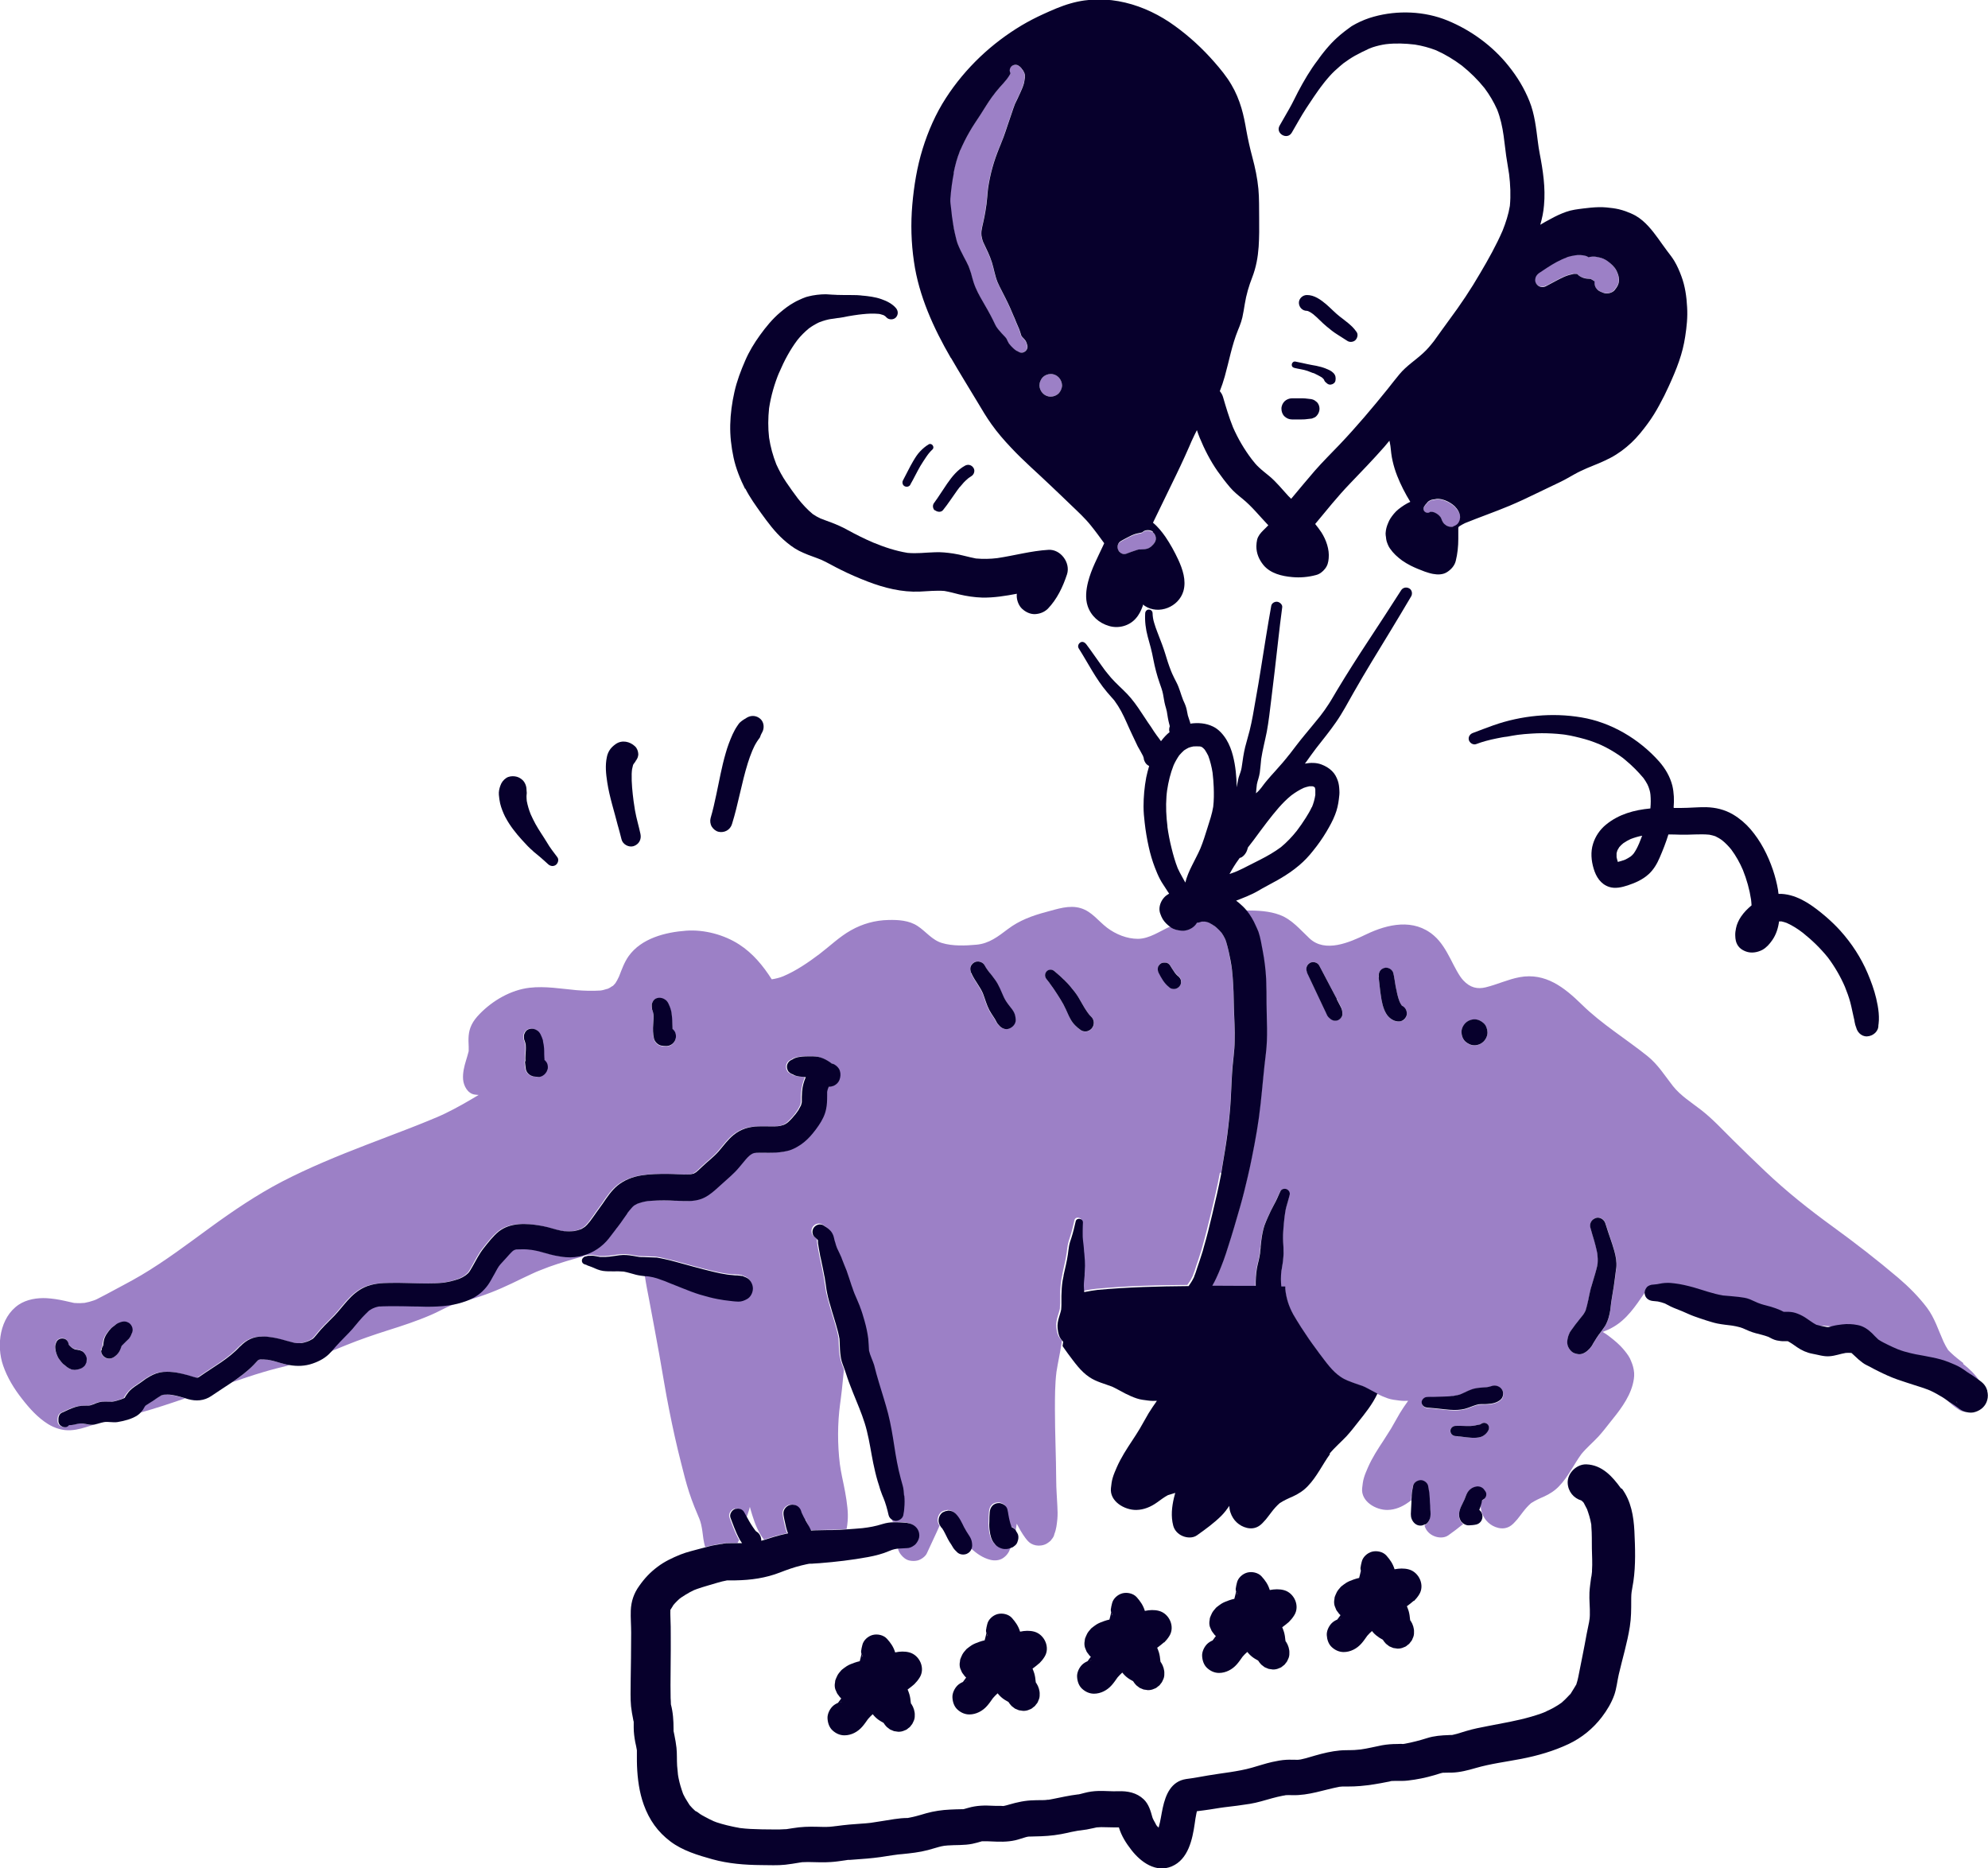
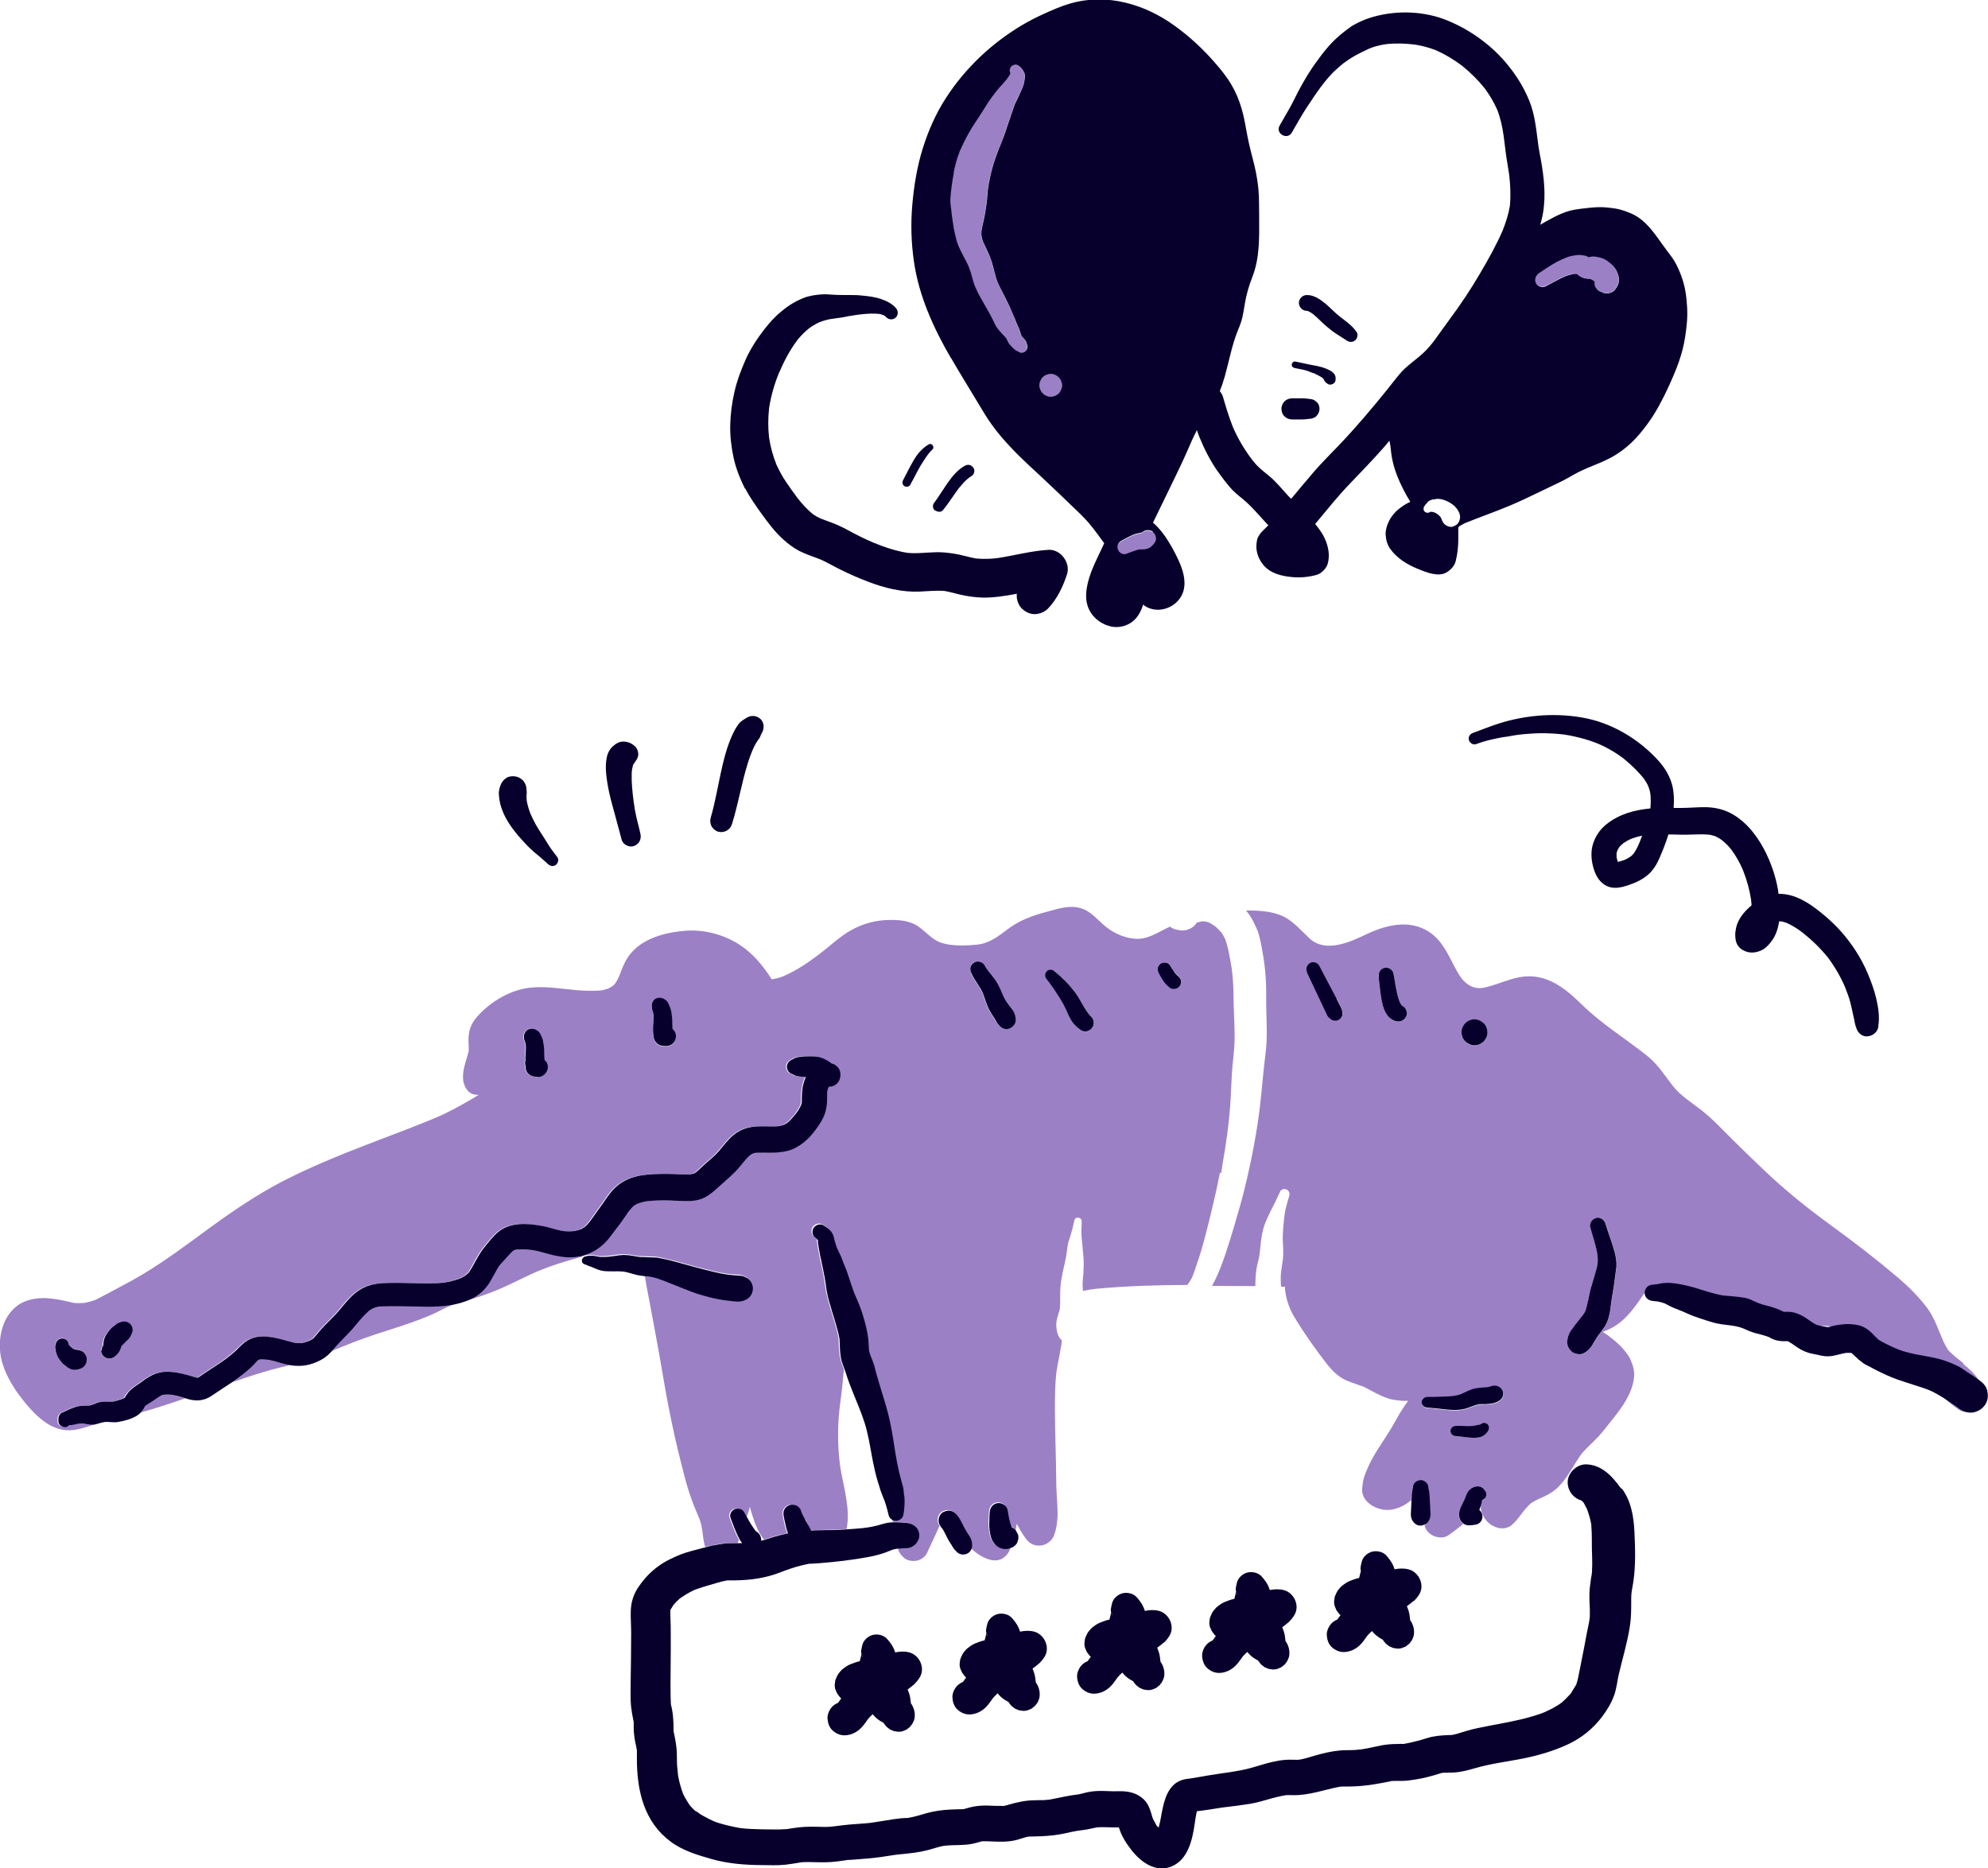
<svg xmlns="http://www.w3.org/2000/svg" id="Layer_2" data-name="Layer 2" viewBox="0 0 156.13 146.71">
  <defs>
    <style>
      .cls-1 {
        fill: none;
      }

      .cls-2 {
        fill: #9c80c6;
      }

      .cls-3 {
        fill: #07002c;
      }
    </style>
  </defs>
  <g id="Layer_1-2" data-name="Layer 1">
    <g id="red-kite-icon-about-together">
      <path class="cls-1" d="M124.54,117.91c-.08,0-.16-.03-.24-.05.03.01.04.02.06.02.04,0,.12.02.17.03Z" />
      <path class="cls-1" d="M107.03,123.77c-.06-.11-.09-.23-.12-.35l.02.11.1.24Z" />
      <path class="cls-1" d="M97.23,125.4c-.06-.11-.09-.23-.12-.35v.11s.12.24.12.24Z" />
      <path class="cls-1" d="M105.28,127.13l-.07.03c.09-.03.19-.05.28-.06l-.21.03Z" />
      <path class="cls-1" d="M63.31,119.55c.03.06.06.12.09.17.11.18.21.34.29.54,0,0,.01,0,.02,0-.15-.28-.27-.57-.38-.86,0,.05-.01.11-.02.16Z" />
      <path class="cls-1" d="M68.93,24.6s.03,0,.06,0h0s-.05,0-.06,0Z" />
      <path class="cls-1" d="M57.98,121.23c.09,0,.19,0,.28,0-.06-.08-.11-.16-.16-.24-.04.08-.08.16-.12.24Z" />
      <path class="cls-1" d="M69,24.61s0,0,0,0c0,0,0,0,0,0,.04,0,.06,0,0,0Z" />
      <path class="cls-1" d="M58.95,118.4c-.02.09-.04.18-.07.27-.06.2-.13.39-.2.59.19.33.39.66.61.97.02.03.05.06.07.08.06.04.13.08.19.14.15.15.24.38.22.6.09-.03.19-.05.28-.08-.44-.55-.71-1.22-.91-1.89-.07-.22-.13-.45-.2-.68Z" />
      <path class="cls-1" d="M52.67,133.95s0,.09.01.09c0,0,0-.05-.01-.09Z" />
      <path class="cls-1" d="M52.61,126.52s0,0,0,.02c0,0,0,0,0-.02,0,0,0,0,0,0h0Z" />
      <path class="cls-1" d="M52.86,126.13s.06-.07.05-.07c-.01,0-.03.03-.05.07Z" />
      <path class="cls-1" d="M94.3,66.65c.21-.53.38-1.08.56-1.63.17-.54.36-1.09.45-1.65.06-.52.06-1.04.04-1.55-.02-.38-.05-.76-.09-1.13-.07-.45-.17-.9-.34-1.33-.08-.17-.16-.32-.27-.47-.05-.06-.1-.11-.16-.16-.04-.02-.07-.04-.11-.07-.04-.01-.08-.02-.12-.03-.17-.02-.34-.02-.51,0-.13.02-.25.06-.37.1-.13.06-.25.13-.36.21-.14.12-.27.25-.38.39-.17.24-.32.51-.44.78-.25.63-.41,1.3-.51,1.97-.02.16-.04.31-.05.47-.06.8-.02,1.59.08,2.38.08.57.19,1.14.33,1.7.13.53.28,1.06.48,1.57.11.23.23.46.35.68.08.15.17.3.25.45.12-.46.32-.9.52-1.33.22-.45.46-.89.66-1.34Z" />
      <path class="cls-1" d="M124.4,118.03s.01.02.02.03c.01.02.03.03.04.03,0,0-.03-.03-.06-.06Z" />
      <path class="cls-1" d="M95.47,128.76s-.05.02-.07.03c.09-.03.19-.05.28-.06l-.21.03Z" />
      <path class="cls-1" d="M124.39,118.02c-.06-.12-.05-.07-.01-.01,0,0,.01.02.02.02,0,0,0,0,0-.01Z" />
      <path class="cls-1" d="M127.5,66.21c-.12.1-.22.2-.32.31-.05.08-.1.16-.14.24-.03.08-.05.16-.07.24,0,.1,0,.21,0,.31.02.13.06.25.1.37.2-.05.39-.11.58-.18.15-.07.29-.15.43-.25.09-.08.17-.16.24-.24.16-.23.29-.48.4-.74.09-.22.18-.43.26-.66-.31.06-.61.15-.9.26-.2.1-.4.21-.58.33Z" />
      <path class="cls-1" d="M56.09,143.12c.08.03.11.04,0,0h0Z" />
      <path class="cls-1" d="M69.48,24.77s.01.01.02.02c0,0,0,0,0,0-.01,0-.02-.02-.03-.03Z" />
      <path class="cls-1" d="M89.77,59.39v.07s.02.03.02.03c0-.04-.02-.07-.02-.11Z" />
      <path class="cls-1" d="M113.23,139.2c.06-.02.1-.03,0,0h0Z" />
      <path class="cls-1" d="M69.76,119c-.11-.49-.24-.96-.43-1.42l.08.2c-.11-.27-.23-.53-.31-.8-.07-.22-.14-.43-.2-.65-.14-.47-.26-.95-.35-1.43-.17-.84-.3-1.7-.5-2.53-.2-.82-.52-1.61-.84-2.39-.16-.39-.32-.78-.47-1.18-.08-.2-.15-.4-.22-.6-.07-.19-.12-.39-.19-.58-.09,1-.2,2-.34,3l.04-.3c-.21,1.56-.21,3.18-.02,4.74.05.33.1.65.17.98.17.8.34,1.6.42,2.42.04.36.05.72.02,1.08-.02.2-.04.41-.08.61.39-.03.78-.05,1.17-.09.59-.07.99-.14,1.6-.33.3-.09.59-.13.87-.13-.03-.07-.05-.13-.08-.2-.17-.07-.32-.22-.35-.39Z" />
      <path class="cls-1" d="M77.61,128.66c-.06-.11-.09-.23-.12-.35v.11s.12.24.12.24Z" />
      <path class="cls-1" d="M113.23,139.2c-.07,0-.12,0-.12.02,0,.01.06,0,.12-.02Z" />
      <path class="cls-1" d="M93.63,142.26c.05,0,.04,0,0,0h0Z" />
      <path class="cls-1" d="M6.62,102.35s-.05,0-.05,0c0,0,.02,0,.05,0Z" />
      <path class="cls-1" d="M93.57,142.26h0s.01,0,.02,0c-.09,0-.17,0-.03,0Z" />
      <polygon class="cls-1" points="87.5 55.04 87.5 55.04 87.5 55.04 87.5 55.04" />
      <path class="cls-1" d="M103.64,56.25s0,0,0,0l-.07.09s.05-.06.07-.09Z" />
      <path class="cls-1" d="M50.02,59.55c-.04.09-.07.15-.1.22h.01s.09-.22.09-.22Z" />
      <path class="cls-1" d="M67.8,130.29c-.06-.11-.09-.23-.12-.35v.11s.12.24.12.24Z" />
      <path class="cls-1" d="M87.42,127.03c-.06-.11-.09-.23-.12-.35v.11s.12.24.12.24Z" />
      <path class="cls-1" d="M69.52,24.79s0,0,.01.01c0,0,0,0,0,0,0,0,0,0,0,0Z" />
      <path class="cls-1" d="M75.86,132.02l-.07.03c.1-.03.19-.06.29-.06l-.22.03Z" />
      <path class="cls-1" d="M97.5,67.33s-.09.04-.14.05c-.05.07-.1.14-.16.21l.12-.15c-.29.38-.53.78-.76,1.2.2-.07.41-.15.61-.23.3-.13.59-.28.88-.43.3-.16.61-.31.91-.46.57-.29,1.12-.61,1.64-.99.47-.38.88-.82,1.25-1.29.25-.33.48-.66.7-1.01.17-.27.33-.55.47-.84.12-.31.21-.64.27-.97.01-.15.02-.29,0-.44,0-.05-.02-.1-.04-.15t0,0s0-.01-.02-.02c-.03-.02-.06-.04-.09-.05-.03,0-.05-.02-.08-.02-.08,0-.16,0-.24,0-.15.03-.29.07-.43.12-.35.16-.68.36-.98.59-.73.58-1.31,1.32-1.88,2.06-.37.48-.73.97-1.09,1.46-.14.19-.29.38-.44.57-.03.14-.07.28-.15.4-.09.15-.2.28-.36.38Z" />
      <path class="cls-1" d="M143.11,104.14c.13.03.27.06.4.08.04,0,.08,0,.12,0,.1-.03.2-.06.31-.08-.4-.07-.81-.09-1.22-.09.13.03.26.06.39.09Z" />
      <path class="cls-1" d="M85.67,130.39s-.05.02-.07.03c.1-.03.19-.06.29-.06l-.22.03Z" />
      <path class="cls-1" d="M57.13,124.18s0,0,0,0c.06-.01.12-.02,0,0Z" />
      <path class="cls-1" d="M66.05,133.65l-.07.03c.1-.03.19-.05.29-.06l-.22.03Z" />
      <g>
        <path class="cls-2" d="M51.19,78.99s0,0,0,0c0-.02,0-.03,0-.05v.04Z" />
        <path class="cls-2" d="M5.58,105.98c.07-.01.14-.02.21-.03h0s-.21.03-.21.03Z" />
        <path class="cls-2" d="M8.09,105.68s.02-.03.03-.04l-.02.03h0Z" />
        <path class="cls-2" d="M41.12,81.4h0s0-.03,0-.04v.04Z" />
        <path class="cls-2" d="M47.75,77.65c.1-.04.14-.09,0,0h0Z" />
        <path class="cls-2" d="M12.84,109.54s-.01,0-.02,0c-.05.01-.13.05-.18.05,0,0,0,0,0,0,0,0,0,0-.02.01-.22.12-.42.27-.62.41-.16.11-.33.21-.49.31-.05.03-.11.07-.16.11.04-.04.01,0-.01.03-.02.04-.07.12-.07.12-.03.05-.05.09-.08.14-.05.08-.11.15-.18.22,1.19-.33,2.36-.72,3.52-1.12-.51-.15-.96-.29-1.4-.29-.09,0-.19,0-.28.01Z" />
        <path class="cls-2" d="M21.63,106.92c-.14-.04-.27-.07-.41-.1-.06-.01-.11-.02-.17-.03-.03,0-.05,0-.06-.01-.02,0-.03,0-.06,0-.15-.01-.3-.01-.45-.02-.03,0-.03,0-.05,0,0,0,0,0,0,0-.03,0-.09.03-.11.03-.02.01-.04.02-.05.03-.01.01-.07.06-.08.08-.09.09-.17.19-.26.28-.5.53-1.1.97-1.7,1.37,0,0,0,0,0,0,.81-.27,1.61-.55,2.43-.79.69-.21,1.39-.38,2.09-.55-.06-.01-.12-.02-.18-.03-.31-.07-.61-.17-.91-.25Z" />
        <path class="cls-2" d="M24.51,105.16c-.1.06-.05.04,0,0h0Z" />
        <path class="cls-2" d="M29.76,102.6c-.11,0-.04,0,0,0h0Z" />
        <path class="cls-2" d="M29,102.93s.11-.09,0,0h0Z" />
        <path class="cls-2" d="M95.9,92.15c.04-.19.06-.39.09-.59.14-.82.28-1.65.39-2.48.12-.93.22-1.87.27-2.81.05-.87.07-1.75.15-2.62.04-.44.1-.88.13-1.33.03-.42.04-.84.03-1.25-.01-.86-.07-1.72-.08-2.59,0-.8-.04-1.59-.14-2.39-.07-.46-.16-.91-.25-1.37-.05-.26-.12-.52-.2-.77-.02-.07-.04-.13-.07-.2-.08-.18-.18-.35-.29-.51-.13-.15-.27-.29-.41-.42-.04-.03-.08-.07-.12-.1-.15-.1-.31-.2-.47-.28-.1-.03-.2-.06-.29-.08-.09,0-.19,0-.28,0-.11.04-.23.07-.36.08-.05.09-.11.17-.18.24-.26.26-.68.42-1.05.39-.3-.03-.6-.09-.85-.27-.01,0-.02-.02-.03-.03-.81.36-1.61.95-2.52.96-.86,0-1.73-.35-2.42-.87-.7-.53-1.2-1.28-2.08-1.54-.9-.27-1.84.07-2.71.3-1.09.29-2.1.66-3,1.34-.77.58-1.47,1.14-2.47,1.23-.86.08-1.87.12-2.7-.13-.79-.23-1.27-.91-1.93-1.34-.67-.44-1.51-.49-2.29-.47-1.04.02-2.04.3-2.94.81-.91.51-1.65,1.24-2.48,1.87-.86.65-1.84,1.32-2.84,1.74-.29.12-.59.19-.9.24-.68-1.07-1.49-2.05-2.56-2.74-1.19-.77-2.75-1.18-4.16-1.08-1.64.12-3.52.6-4.52,2-.34.48-.54,1.05-.75,1.59-.02.03-.03.07-.05.1-.06.13-.12.25-.2.37-.02.03-.04.07-.07.1-.05.05-.09.1-.14.15l-.02.02c-.11.05-.21.14-.32.19-.04.02-.09.04-.13.06.02-.02.03-.02.05-.03,0,0-.02,0-.02.01-.12.04-.24.07-.35.1-.07.02-.15.03-.22.04,0,0,0,0-.02,0-.62.04-1.24.02-1.86-.03-1.21-.11-2.45-.33-3.67-.19-1.48.17-2.92,1.01-3.95,2.08-.24.25-.46.52-.61.83-.28.57-.26,1.12-.23,1.73,0,.09,0,.18,0,.28,0,.02,0,.02,0,.03,0,.05-.02.1-.03.14-.05.2-.11.39-.17.59-.15.49-.28,1-.24,1.52.04.49.35,1.11.91,1.19.11.02.21.02.31.03-.86.52-1.73,1.02-2.64,1.46-.23.11-.47.22-.71.32h0c-.05.02-.1.04-.15.06-.16.07-.32.13-.48.2-.53.22-1.07.43-1.61.64-1.08.42-2.17.83-3.26,1.25-2.23.86-4.45,1.77-6.58,2.87-1.99,1.04-3.84,2.29-5.65,3.61-1.77,1.29-3.52,2.62-5.41,3.74-.91.54-1.87,1.02-2.8,1.53-.2.11-.4.21-.6.31-.05.03-.32.16-.16.08s0,0-.05.02c-.06.03-.13.05-.2.07-.18.06-.37.12-.56.15,0,0-.05.01-.09.02-.12,0-.23.02-.35.02-.12,0-.25,0-.37-.01-.04,0-.08,0-.12-.01-.25-.06-.51-.11-.76-.17-.45-.1-.91-.17-1.37-.2-.74-.04-1.57.09-2.2.51-1.48,1-1.78,3.19-1.22,4.79.33.95.85,1.8,1.47,2.59.58.75,1.24,1.49,2.06,2,.52.32,1.16.52,1.77.48.55-.03,1.05-.19,1.57-.36.33-.11.66-.19.99-.28,0,0,0,0,0,0-.34.06-.63.21-.98.21-.32,0-.62-.14-.93-.1-.19.02-.37.08-.56.11-.09.02-.19.02-.29.02-.24.33-.83.09-.83-.31,0-.07,0-.14,0-.21,0-.17.1-.37.26-.45,0,0,0,0,0,0,.35-.17.69-.33,1.06-.45.33-.1.65-.11.99-.11.31,0,.54-.17.85-.26.36-.1.7-.04,1.06-.05.14,0,.48-.11.69-.18.05-.02.31-.12.19-.07,0,0,.06-.03.11-.06.05-.12.21-.33.24-.37.1-.13.2-.24.32-.34.16-.13.32-.24.49-.35.05-.04.11-.07.16-.11.04-.02.04-.03.06-.04,0,0,0,0,.04-.03.23-.17.44-.31.66-.44.32-.18.65-.31,1.06-.35.01,0,.03,0,.04,0,.64-.06,1.29.09,1.9.26.15.04.3.09.46.14.05.01.1.03.15.04,0,0,0,0,0,0,.02,0,.08,0,.12.01.01,0,.02,0,.03,0,.02,0,.05-.02.07-.03.05-.04.1-.07.15-.1,0,0,0,0,0,0,1.07-.75,2.19-1.35,3.07-2.29.02-.02.04-.03.06-.05.48-.49,1.02-.75,1.72-.76.22,0,.45.02.67.05.41.06.82.16,1.22.28.16.05.32.09.49.13.06.01.11.03.17.04.02,0,.12.02.15.02.09,0,.19,0,.28,0,.03,0,.05,0,.06,0,.01,0,.03,0,.06-.01.06-.01.13-.03.19-.04.33-.09.4-.13.68-.29,0,0,.01,0,.01-.01.04-.04.08-.08.12-.12.08-.08.15-.17.21-.25.37-.46.78-.86,1.19-1.27.06-.06.11-.11.17-.17.36-.38.67-.79,1.02-1.18.37-.41.81-.8,1.32-1.04.65-.3,1.31-.34,2.02-.35.95-.02,1.91.04,2.87.04.42,0,.84-.01,1.26-.05.05,0,.11-.01.16-.02.03,0,.08-.01.1-.02.12-.02.24-.04.36-.07.25-.06.49-.13.73-.22.04-.02.08-.04.12-.06.05-.02.09-.05.14-.07s.09-.05.13-.08c0,0,.06-.04.09-.06.03-.03.08-.07.08-.07.04-.03.07-.07.11-.1,0,0,.04-.05.07-.08.03-.05.1-.15.09-.14.06-.09.11-.19.17-.29.28-.49.52-1,.88-1.44.35-.44.73-.94,1.17-1.3.9-.73,2.16-.66,3.26-.47.09.02.18.03.27.05.47.09.91.26,1.38.35,0,0,0,0,.01,0,.05,0,.12.02.14.02.05,0,.1.01.15.02.13.01.25.02.38.01.12,0,.23,0,.34-.02.02,0,.21-.04.26-.06.03,0,.06-.02.1-.03.05-.02.1-.03.15-.05,0,0,0,0,.02,0,.11-.06.21-.12.31-.19.02-.02.14-.13.17-.16.04-.04.07-.08.11-.13.03-.03.05-.06.08-.09,0,0,.03-.03.04-.05.18-.23.34-.47.51-.71.16-.23.33-.45.49-.68.34-.5.69-1.03,1.16-1.42.53-.43,1.18-.68,1.86-.8.68-.11,1.36-.13,2.04-.12.59,0,1.18.07,1.76.04.05,0,.13-.02.15-.02.06-.01.12-.03.17-.04,0,0,0,0,.01,0,.05-.03.1-.06.15-.09.03-.02.03-.01.04-.02,0-.01,0-.01.03-.03.05-.04.09-.08.14-.12.11-.1.22-.2.33-.31.42-.4.88-.74,1.27-1.18.38-.43.71-.91,1.16-1.28.58-.47,1.21-.67,1.95-.68.3,0,.6,0,.9,0,.14,0,.29,0,.43,0,.06,0,.11,0,.17-.01,0,0,.13-.02.15-.02.05-.01.1-.02.11-.02.07-.02.13-.04.2-.06.01,0,.01,0,.02,0,.06-.03.11-.05.16-.08.05-.03.1-.06.15-.1,0,0,0,0,0,0,.02-.02.04-.03.05-.04.11-.11.22-.21.32-.32.1-.1.19-.21.28-.33.02-.03.11-.14.11-.15.04-.05.07-.11.11-.16.05-.08.09-.16.13-.24.02-.04.05-.08.07-.13,0-.02.03-.13.05-.2,0-.02.01-.04.01-.05,0-.02,0-.01,0-.03,0-.04,0-.09,0-.14,0-.08,0-.15,0-.23,0-.14,0-.27.02-.41.04-.42.14-.77.29-1.15-.07,0-.14-.01-.22-.02-.17,0-.36-.03-.53-.08-.01,0-.03,0-.04-.01-.11-.03-.22-.08-.31-.15-.12-.05-.24-.12-.3-.25-.05-.1-.08-.2-.08-.31,0-.13.05-.27.13-.37.07-.09.15-.14.24-.18,0,0,.02,0,.03-.01.29-.22.74-.24,1.09-.26.03,0,.06,0,.1,0,.29-.02.57-.01.87.04.26.05.52.17.75.31.11.07.22.15.32.22.01,0,.02,0,.03,0,.21.05.42.22.53.41.12.21.14.45.09.69l-.02.07c-.06.27-.27.47-.51.58-.11.05-.24.07-.37.07-.05.13-.09.26-.12.4,0,.03,0,.08,0,.1,0,.08,0,.15,0,.23,0,.34-.01.67-.08,1.01-.09.47-.32.9-.58,1.29-.15.22-.31.44-.48.64-.26.32-.55.59-.87.83-.24.18-.51.33-.8.44-.2.08-.41.12-.62.16,0,0,0,0,0,0,0,0-.01,0-.02,0-.39.06-.78.08-1.17.08-.3,0-.6-.01-.91,0-.03,0-.2.02-.18.02-.02,0-.03,0-.05.01,0,0-.03.01-.06.02-.04.02-.09.04-.1.05-.03.02-.11.08-.12.08-.01.01-.02.02-.04.03-.1.09-.19.19-.29.29-.19.21-.37.44-.55.66-.4.48-.86.85-1.32,1.27-.19.18-.38.35-.58.52-.33.28-.68.54-1.1.69-.6.21-1.25.17-1.88.13-.04,0-.08,0-.12,0-.6-.03-1.22-.03-1.82,0-.09,0-.19.01-.28.02-.02,0-.02,0-.04,0-.14.02-.28.05-.42.08-.14.03-.28.08-.42.13,0,0,0,0-.02.01-.07.04-.13.07-.2.11-.02.01-.03.02-.05.03-.04.04-.09.08-.13.12-.09.09-.17.18-.24.28-.02.03-.11.15-.14.19v.02c-.08.1-.15.2-.22.3,0,.01-.02.03-.03.04-.18.27-.37.53-.57.79-.02.03-.02.03-.04.04,0,0,0,0-.01.02-.05.07-.1.13-.15.2-.05.06-.09.12-.14.18-.07.1-.15.19-.22.29-.02.02-.03.04-.05.06-.54.68-1.24,1.14-2.03,1.36-.44.12-.9.17-1.38.13-.56-.04-1.1-.16-1.63-.33-.05-.02-.1-.02-.15-.04-.23-.07-.46-.13-.7-.17-.08-.02-.17-.03-.25-.04.02,0-.25-.03-.3-.03-.27-.02-.53-.01-.8,0,0,0-.01,0-.02,0,0,0,0,0-.01,0-.04.01-.09.02-.13.03-.04.01-.08.02-.12.04.19-.05.09-.02.02.01-.03.02-.08.06-.1.08-.04.04-.08.08-.12.12-.1.11-.2.22-.3.33-.17.19-.35.38-.52.57-.13.15-.33.51-.47.77-.02.04-.05.08-.07.12-.13.24-.26.49-.42.71-.35.49-.81.88-1.36,1.13-1.12.52-2.32.61-3.54.59-.36,0-.72-.01-1.08-.02-.37,0-.73-.02-1.1-.02-.4,0-.8,0-1.2.01-.09,0-.17,0-.26.01-.01,0-.01,0-.02,0-.12.02-.23.06-.34.09-.03.01-.1.04-.12.05-.06.03-.11.06-.17.09-.05.03-.1.07-.16.1,0,0,0,0,0,0-.19.16-.36.33-.52.52-.19.21-.37.43-.55.64-.17.2-.33.39-.51.58-.47.48-.94.94-1.36,1.46-.02.02-.04.04-.06.06.43-.17.86-.35,1.28-.52,1.06-.43,2.14-.8,3.24-1.15,1.15-.36,2.3-.74,3.41-1.22.52-.22,1-.5,1.51-.72.03,0,.19-.07.23-.09.12-.04.25-.09.37-.12.28-.09.57-.17.86-.25,1.17-.32,2.28-.77,3.37-1.29.52-.25,1.03-.5,1.55-.74.12-.05.24-.11.35-.16.04-.02.18-.08.22-.09.27-.11.53-.21.8-.31.87-.31,1.75-.57,2.64-.81.03-.02.05-.05.08-.06.06-.02.11-.03.17-.04.04,0,.07-.02.11-.03.04,0,.08,0,.12,0,.1,0,.19-.01.3,0,.17.02.33.06.5.09,0,0,.01,0,.02,0,0,0,.03,0,.04,0,.04,0,.08,0,.13,0,.09,0,.19,0,.28,0,.19,0,.39-.03.58-.06.33-.05.67-.1,1.01-.09.35.02.69.09,1.04.15.1.01.19,0,.29.01.27,0,.55.02.82.03.09,0,.18,0,.27.01.19.02.38.07.57.11.31.07.63.15.94.23.45.12.9.25,1.35.37.55.15,1.09.29,1.64.42.33.08.67.15,1.01.2.16.02.31.04.47.05.11,0,.22.01.33.02.11,0,.23.01.34.04.02,0,.04,0,.07,0,.04.01.07.03.11.05.08.03.16.06.24.1.3.16.48.51.48.84s-.18.69-.48.84c-.2.1-.41.18-.64.19-.07,0-.15,0-.22-.01-.13,0-.27-.02-.4-.04-.34-.04-.69-.09-1.03-.15-.48-.09-.95-.22-1.42-.36-.46-.14-.91-.32-1.36-.5-.34-.14-.69-.28-1.03-.41-.11-.05-.23-.09-.34-.14-.21-.08-.41-.16-.62-.22-.2-.06-.4-.11-.61-.14-.09-.01-.19-.02-.28-.03,0,.03,0,.06.01.09.09.61.21,1.22.33,1.83.27,1.44.54,2.88.8,4.32.26,1.44.48,2.88.77,4.31.28,1.42.59,2.83.95,4.23.19.76.38,1.52.62,2.26.25.78.57,1.53.89,2.29l-.1-.25c.13.32.2.66.25,1.01.05.42.1.84.22,1.25.34-.09.69-.16,1.03-.22.07-.01.15-.02.22-.03.11-.01.21-.04.31-.05.33-.02.65-.02.98-.01.04-.08.09-.16.12-.24,0,0,0-.01-.01-.02-.09-.17-.18-.34-.26-.52-.13-.29-.25-.6-.36-.9-.04-.11-.08-.21-.12-.32-.1-.27.09-.58.34-.68.03-.02.07-.02.11-.02.24-.05.49.04.62.26.09.15.17.31.26.46.07-.2.14-.39.2-.59.03-.09.05-.18.07-.27.06.23.13.45.2.68.21.67.47,1.34.91,1.89.06-.02.13-.03.19-.06.33-.11.67-.21,1.01-.3.2-.05.41-.1.62-.14-.05-.13-.1-.26-.13-.39-.01-.05-.02-.1-.04-.16-.05-.19-.09-.39-.13-.59-.03-.14-.05-.28-.06-.42-.02-.35.29-.65.61-.69.08-.01.15,0,.23.01.25.05.47.23.55.49.01.05.03.1.05.15.1.23.22.45.35.67,0-.05.01-.1.02-.16.11.3.23.59.38.86.1,0,.21-.02.31-.02.34,0,.68-.01,1.02-.02.11,0,.22,0,.33,0,.39-.01.78-.04,1.18-.06.04-.2.06-.4.08-.61.03-.36.02-.72-.02-1.08-.08-.82-.25-1.62-.42-2.42-.07-.32-.12-.65-.17-.98-.19-1.56-.19-3.18.02-4.74l-.04.3c.14-1,.25-1.99.34-3,0,0,0,0,0,0-.07-.18-.14-.36-.2-.54-.09-.27-.14-.55-.17-.83-.04-.37-.03-.75-.06-1.12-.07-.38-.17-.76-.28-1.13-.07-.23-.14-.47-.21-.7-.05-.18-.11-.36-.16-.54-.11-.4-.23-.8-.32-1.21-.04-.21-.06-.42-.1-.63-.04-.28-.09-.56-.13-.84l.03.24c-.01-.11-.04-.22-.06-.33-.05-.27-.1-.53-.16-.79-.03-.15-.07-.31-.1-.46-.02-.11-.04-.22-.06-.32-.04-.2-.08-.41-.11-.62-.01-.09-.02-.18-.03-.27,0-.03,0-.07,0-.1,0-.02,0-.04-.01-.05-.02-.02-.04-.04-.06-.06-.06-.06-.12-.12-.19-.17-.22-.19-.21-.55-.05-.76.17-.22.5-.31.75-.15.16.1.34.22.48.35.14.14.23.3.3.48.04.12.06.25.09.37,0,.03.02.06.03.09,0,.02.01.04.02.06.04.14.08.29.14.43.06.14.13.28.2.42.04.07.07.15.1.22.02.03.03.06.04.09,0,.02.01.04.02.06.03.06.05.12.07.18.05.13.1.25.15.38.06.14.12.28.17.42,0,.02.01.04.02.06.13.37.25.74.37,1.11.02.06.04.11.06.16.05.15.1.3.16.45.15.35.3.69.44,1.04,0,0,0,.01,0,.02.14.36.25.74.36,1.11.13.46.23.92.29,1.4.04.31.04.62.06.93.08.39.27.75.4,1.13.07.23.12.46.18.69s.13.46.2.69c.24.81.51,1.62.72,2.44.21.83.35,1.67.48,2.52.13.87.28,1.73.51,2.57.05.19.11.39.16.58.07.24.08.51.1.76.02.32.02.64,0,.96,0,.1-.01.19-.03.29,0-.04.01-.07.02-.11l-.02.17s0-.04,0-.06c-.01.1-.03.2-.05.3-.06.26-.33.43-.58.44-.08,0-.15-.02-.22-.05.03.07.05.13.08.2.33,0,.66.02,1.01.04.02,0,.04.01.07.02.08,0,.15.03.22.05.39.13.69.45.7.9,0,.01,0,.02,0,.03,0,.2-.08.38-.18.53-.05.08-.11.15-.18.21,0,0-.02.01-.03.02-.17.13-.38.23-.6.23-.23,0-.42.01-.59.03v.11c.05.16.13.3.23.42.16.2.38.38.64.44.22.05.44.05.65,0,.26-.06.62-.31.73-.56.33-.73.68-1.44,1-2.17-.23-.3-.19-.73.06-1.01.08-.09.19-.14.32-.18.03-.01.07-.01.1-.02.05,0,.09-.03.14-.03.21,0,.41.09.55.23.33.31.51.73.7,1.13.09.18.2.35.31.52.06.09.12.18.17.28.1.19.13.4.13.61,0,.08-.02.15-.04.22.44.42.97.79,1.56.93.31.08.7.05.97-.13.29-.19.46-.43.58-.75.02-.05.03-.09.05-.14-.14.06-.25.1-.43.11-.11,0-.21,0-.32-.03-.1-.03-.2-.07-.29-.12-.08-.04-.15-.1-.21-.16-.07-.07-.13-.14-.18-.22-.12-.16-.19-.37-.23-.56,0-.02-.01-.05-.02-.07-.05-.26-.07-.52-.08-.78,0-.09.01-.17.01-.26,0-.23.01-.46.03-.69.02-.2.07-.36.21-.51.13-.14.32-.2.51-.21.11,0,.22.03.33.09.07.04.13.07.18.12.14.14.18.31.21.5v-.09c.04.42.13.85.28,1.25,0,0,0,.01.01.02.11.05.22.12.28.19.04.04.05.1.08.14.04-.18.06-.36.09-.54.2.38.41.76.67,1.11.13.17.26.34.45.45.24.14.52.19.8.15.23-.03.41-.11.59-.25.09-.06.17-.13.23-.23.11-.12.19-.26.22-.43.15-.36.19-.78.23-1.16.03-.34.02-.69,0-1.03-.03-.68-.09-1.36-.09-2.05-.01-1.84-.1-3.68-.1-5.52,0-.98,0-1.99.12-2.96.11-.71.27-1.41.38-2.12.02-.11.03-.23.05-.34-.07-.07-.14-.15-.2-.24-.17-.25-.21-.54-.24-.83-.03-.29.03-.6.12-.88.02-.08.05-.15.07-.23.04-.11.07-.23.09-.34,0-.13.01-.27.02-.41,0-.19,0-.38,0-.57,0-.03,0-.07,0-.1,0-.4.03-.79.09-1.18.02-.14.06-.27.08-.4,0-.01,0-.02,0-.04.11-.55.26-1.09.34-1.65h0c.03-.23.05-.44.09-.65.04-.21.11-.42.18-.63.14-.43.24-.86.34-1.3.07-.32.57-.25.57.08,0,.21-.01.43-.02.64,0,.1,0,.19,0,.29,0,.29.04.58.07.87.02.17.03.33.04.5,0,.1.02.2.03.3.03.27.04.54.04.81,0,.15-.01.3-.02.45,0,.1,0,.19-.01.29-.03.27-.06.54-.06.81,0,.17.02.34.03.51.38-.08.75-.14,1.05-.17,2.37-.22,4.76-.29,7.15-.3,0,0,0,0,0,0,.13-.18.26-.37.36-.58.03-.05.05-.11.08-.16,0,0,0,0,0-.01,0,0,0-.01,0-.02.04-.11.09-.22.13-.34.04-.12.08-.25.12-.37.13-.38.26-.76.38-1.15.04-.12.06-.23.1-.35.25-.88.47-1.78.69-2.67.25-1.06.5-2.11.7-3.18ZM76.27,76.41c-.07-.16-.1-.3-.06-.47.04-.16.15-.28.28-.36.27-.17.68-.06.83.22.1.19.23.37.36.54.02.02.03.05.05.07l-.06-.07-.04-.06.04.06c.16.21.33.41.48.63.14.2.26.41.36.64.1.22.19.45.29.66.1.21.23.41.37.6l-.12-.15c.15.19.3.37.43.56.05.07.1.15.14.23.09.18.12.37.13.57.02.33-.24.61-.54.71-.3.1-.6-.05-.78-.28,0,0,.01.02.02.03l-.03-.04s-.03-.03-.04-.04c-.02-.02-.03-.05-.05-.07l.09.12s0,0,0,0c-.06-.08-.13-.15-.18-.24-.02-.04-.04-.09-.07-.13-.05-.1-.11-.19-.17-.28-.11-.17-.24-.34-.33-.53-.22-.42-.34-.89-.51-1.33-.24-.52-.61-.97-.86-1.48-.02-.03-.04-.06-.05-.1ZM91.19,75.65c.09-.06.22-.07.34-.06.02,0,.05,0,.07,0,.13.04.25.13.32.24.1.18.21.35.33.51.09.12.2.23.31.32l-.07-.05c.08.05.15.11.2.2.04.06.06.13.07.21.02.15-.02.29-.11.41-.1.13-.27.23-.44.22l-.15-.02c-.09-.03-.18-.07-.25-.14-.36-.29-.6-.71-.81-1.12-.07-.13-.09-.27-.05-.41.02-.07.05-.13.09-.18.04-.05.1-.1.15-.14ZM84.43,77.93c.37.49.61,1.07.98,1.56l-.11-.14c.08.1.15.2.22.3.06.08.13.15.2.22.24.23.25.62.05.88-.09.12-.21.19-.35.24-.15.05-.38.02-.51-.07-.35-.24-.64-.52-.84-.9-.13-.25-.24-.5-.36-.76-.12-.27-.26-.52-.41-.76-.18-.28-.36-.57-.55-.85-.09-.13-.18-.26-.28-.39-.01-.02-.03-.04-.04-.06-.02-.03-.05-.06-.07-.09-.05-.06-.1-.12-.15-.19-.16-.19-.17-.44,0-.63.08-.08.21-.13.31-.13.13,0,.22.05.31.13.28.23.55.47.81.73.29.29.54.59.79.91ZM51.32,79.64c-.02-.11-.05-.22-.09-.33-.01-.02-.02-.05-.03-.07-.02-.08-.02-.16-.02-.24h0s0,0,0,0c0-.02,0-.04,0-.05,0-.02,0-.04,0-.05,0-.01,0-.02,0-.03v.03c.02-.13.08-.25.17-.34.17-.19.45-.22.68-.13-.01,0-.02-.01-.03-.02l.07.03s.04.01.06.02l.03.02-.09-.04s-.02,0-.04-.01c.17.07.3.15.4.31.03.04.05.09.07.13.06.13.12.26.16.4.06.21.09.44.11.66.02.31.01.62.04.92.02.01.04.02.05.03l.12.15c.09.14.11.32.09.49-.05.37-.37.67-.75.66-.14,0-.28,0-.42-.04-.26-.06-.49-.29-.55-.55-.08-.37-.09-.74-.06-1.11.02-.27.04-.54.02-.81ZM41.23,83.35c0-.16,0-.32,0-.49.02-.26.04-.52.02-.78,0-.01,0-.02,0-.03-.02-.11-.05-.22-.09-.33-.01-.03-.02-.05-.03-.08-.02-.08-.02-.16-.02-.24h0s0,0,0,0c0-.02,0-.04,0-.05,0-.02,0-.04,0-.05,0-.01,0-.02,0-.03v.03c.02-.13.08-.25.17-.34.17-.19.45-.22.68-.13-.01,0-.02-.01-.03-.02l.07.03s.04.01.06.02l.03.02-.09-.04s-.02,0-.04-.01c.17.07.3.15.4.31.03.04.05.09.07.13.06.13.12.26.16.4.01.05.01.1.02.14.04.17.07.35.08.52.01.15.01.3.01.45,0,.09,0,.18.01.27,0,.07,0,.14.01.2.01.01.04.02.05.03l.12.15c.09.14.11.32.09.49,0,.04-.03.08-.04.12-.03.09-.07.17-.13.24-.14.18-.34.3-.58.3-.05,0-.1-.01-.15-.02-.09,0-.18,0-.27-.03-.02,0-.05-.02-.07-.03-.23-.09-.43-.29-.48-.52-.02-.1-.03-.2-.04-.31-.01-.11-.03-.21-.03-.32ZM10.2,103.98c.16.16.25.43.17.65-.06.19-.13.37-.27.52-.07.07-.14.13-.21.2-.11.11-.23.22-.34.34,0,0-.01.02-.02.03,0,.03-.02.05-.03.08-.03.11-.08.22-.14.33-.11.2-.28.39-.49.49-.28.15-.61.09-.81-.16-.09-.11-.13-.24-.14-.38,0-.13.05-.24.12-.35,0,0,0-.01,0-.02h-.01s0,0,.01,0c0-.01,0-.03.01-.04.01-.14.03-.28.06-.42.05-.2.15-.38.27-.54.08-.11.17-.23.26-.33.06-.06.13-.11.19-.16.01,0,.02-.02.04-.03.11-.09.23-.2.36-.25.09-.04.19-.07.28-.1.02,0,.05,0,.08-.01.2-.04.43.04.57.18ZM6.74,107.06c-.03.1-.08.18-.16.25l-.16.12c-.17.08-.24.1-.41.12-.06,0-.12.02-.18.02l-.22-.03c-.07-.02-.14-.05-.2-.09-.05-.03-.07-.05-.09-.06-.03-.02-.05-.03-.08-.05-.1-.07-.2-.14-.28-.23-.12-.12-.23-.26-.33-.4-.09-.14-.16-.29-.22-.44-.05-.14-.08-.29-.09-.44-.01-.17.03-.34.1-.49.05-.11.2-.21.31-.24.09-.02.18-.02.27,0,.2.04.35.24.37.44,0,0,0,0,0,.01,0,.02.02.03.03.05.06.07.13.13.2.19.07.05.15.1.23.14.03,0,.06.02.1.03.05,0,.1,0,.15.02.03.01.06.02.09.02h-.08c.08,0,.16,0,.23.04.1.03.18.08.25.16.09.1.16.21.2.34.03.1.04.21.01.31,0,.07-.02.13-.05.19Z" />
        <path class="cls-2" d="M153.64,110.05s.02.04.02.06c.03.04.07.09.1.13-.05-.06-.09-.12-.12-.19Z" />
        <path class="cls-2" d="M153.42,110.27l.28.21c-.18-.14-.39-.25-.58-.38-.08-.05-.16-.11-.23-.16.3.29.61.55.97.78.18.12.39.16.6.17-.19-.04-.37-.12-.53-.23-.18-.12-.34-.26-.51-.39Z" />
        <path class="cls-2" d="M154.19,107.05c-.33-.26-.66-.51-.96-.8-.07-.06-.13-.13-.19-.19-.02-.02-.02-.02-.03-.02,0,0,0,0,0,0-.14-.21-.26-.44-.37-.67-.41-.91-.69-1.85-1.3-2.67-.66-.87-1.42-1.63-2.25-2.34-1.65-1.4-3.39-2.75-5.14-4.02-1.86-1.35-3.61-2.74-5.28-4.32-.87-.82-1.72-1.65-2.57-2.49-.8-.79-1.57-1.63-2.46-2.33-.78-.61-1.65-1.14-2.27-1.93-.63-.81-1.17-1.68-1.98-2.33-1.71-1.37-3.59-2.51-5.16-4.05-1.37-1.34-2.85-2.52-4.88-2.15-.92.17-1.77.58-2.68.8-.63.15-1.2.04-1.75-.55-.18-.2-.3-.38-.5-.73-.18-.32-.34-.64-.51-.97-.34-.65-.73-1.33-1.3-1.82-1.58-1.36-3.62-.91-5.34-.08-1.27.61-3.19,1.47-4.43.3-.74-.69-1.36-1.47-2.33-1.84-.82-.31-1.77-.35-2.65-.35.32.38.55.79.74,1.23.07.16.16.31.21.48.08.24.14.49.19.74.05.25.1.49.14.74.14.73.23,1.47.27,2.21.04.65.03,1.3.03,1.95.02,1.3.12,2.6-.05,3.89-.17,1.33-.27,2.67-.42,4-.16,1.41-.4,2.8-.68,4.19-.1.51-.22,1.02-.33,1.52-.18.78-.37,1.55-.59,2.32-.31,1.08-.62,2.16-.97,3.23-.05.15-.09.31-.15.47-.12.35-.25.69-.38,1.04-.12.31-.25.61-.39.91-.09.2-.2.38-.3.57,1.04,0,2.08,0,3.11.01.1,0,.2,0,.3,0,0-.46.03-.91.09-1.36,0-.04.02-.07.02-.1.03-.16.07-.32.11-.48.05-.2.09-.4.12-.61.01-.13.03-.26.04-.39,0-.05,0-.11.02-.16l-.02.16v.08s0-.06,0-.08c.05-.42.08-.83.17-1.24.04-.18.08-.36.14-.54.08-.23.17-.45.27-.66.15-.34.32-.67.49-1,.17-.32.31-.66.47-.99,0-.02.02-.04.03-.06.08-.18.33-.23.49-.16.18.07.28.28.23.47,0,.03-.01.05-.02.08-.08.28-.17.56-.24.85-.07.26-.11.53-.14.8-.05.37-.07.74-.1,1.11-.03.37-.02.74.01,1.12,0,.09,0,.18.01.27,0,.24,0,.49-.02.73-.03.24-.06.47-.1.71,0,.01,0,.03,0,.04-.02.09-.04.19-.05.28-.04.39-.03.79,0,1.18.1,0,.2,0,.31,0,0,.06,0,.12,0,.18.07.72.28,1.37.63,2.02.09.16.19.31.28.47.22.36.46.72.69,1.07.33.49.67.97,1.02,1.44,0,0,0,0,0,0,0,.01.02.02.02.03.02.03.04.06.06.08.5.66.98,1.37,1.68,1.83.18.12.36.21.56.29,0,0,0,0,.01,0,0,0,0,0,0,0,.38.16.78.28,1.16.42.02,0,.03.01.05.02.36.17.7.37,1.05.55,0,0,.02,0,.03.01.27.14.55.26.84.36.29.1.6.13.91.17.23.03.45.03.68.02-.23.32-.45.64-.65.97-.24.4-.45.81-.69,1.21-.19.31-.39.62-.59.93-.45.68-.9,1.37-1.23,2.13-.11.26-.23.52-.31.8-.08.26-.11.54-.14.81-.12,1.05,1.08,1.74,2,1.72.59-.01,1.15-.25,1.62-.59.08-.06.16-.11.23-.17,0-.12.01-.25.02-.37.01-.24.07-.48.11-.72.05-.27.33-.44.59-.45.25-.01.54.2.59.45,0,.02,0,.05.01.07.02.13.05.25.07.38.01.09.03.18.03.27,0,.19.02.37.03.56,0,.19.02.37.03.56.01.25.05.51-.04.75-.06.17-.17.35-.34.44-.02,0-.03,0-.05.01,0,.01,0,.02,0,.04.1.38.38.67.74.82.35.15.81.17,1.13-.06.4-.28.79-.58,1.17-.89-.09-.06-.16-.14-.21-.22-.28-.49-.06-.96.17-1.41.04-.09.09-.18.13-.27.07-.18.12-.37.23-.54.15-.24.38-.42.66-.46.06,0,.11-.02.17-.02.14,0,.26.05.36.13.07.05.11.11.15.18.02.03.05.06.07.1.06.08.06.2.05.3,0,0,0,0,0,0,0,0,0,0,0,.01,0,0,0,.02,0,.02-.02.09-.11.23-.2.27,0,0-.02,0-.02.01-.03.03-.06.05-.1.07-.03.13-.06.27-.09.4,0,0,0,0,0,.01,0,0,0,0,0,0,0,.18.03.36.09.53.2.6.67,1.05,1.29,1.2.43.1.82,0,1.14-.3.05-.04.09-.09.13-.13.07-.08.15-.16.22-.24.15-.18.29-.38.44-.57.19-.25.4-.49.64-.7.32-.21.67-.37,1.02-.52.44-.2.85-.46,1.18-.81.72-.74,1.15-1.69,1.75-2.52.41-.5.9-.91,1.34-1.38.31-.34.6-.71.88-1.07.72-.89,1.5-1.86,1.81-2.99.08-.3.14-.63.12-.94-.03-.35-.11-.63-.24-.93-.11-.31-.31-.57-.51-.82-.11-.13-.22-.26-.34-.38-.34-.34-.72-.64-1.11-.92-.09-.06-.18-.11-.27-.17.28-.11.55-.22.82-.38,1.07-.61,1.76-1.65,2.44-2.64,0-.01.02-.03.03-.04,0-.11.05-.23.12-.32.02-.03.04-.07.06-.09.06-.06.13-.1.2-.13.08-.03.16-.05.25-.06.18-.02.37-.04.55-.06l-.19.02c.25-.05.51-.09.77-.1.21,0,.41.02.61.04.5.06.99.17,1.47.31.77.21,1.53.51,2.33.64.4.04.8.06,1.2.11.31.04.61.08.9.19.21.08.42.18.63.28.33.13.67.21,1.01.3.27.07.52.16.77.28.08.04.16.08.24.12.09,0,.17,0,.26,0,.21,0,.44.02.64.08.27.08.54.21.78.36.3.19.57.42.89.58.02,0,.03,0,.05.01.41,0,.82.02,1.22.09.01,0,.03,0,.04-.01.24-.06.48-.09.72-.12.41-.05.81-.03,1.21.05.43.08.82.34,1.13.64.17.16.33.34.5.5.24.16.49.28.75.41.25.12.51.24.77.35.33.13.67.23,1.02.31.12.03.24.06.36.08.02,0,.03,0,.05.01.42.08.85.15,1.27.24.46.1.91.21,1.35.39.29.12.6.24.87.4.18.11.35.23.52.35.07.05.15.1.23.15.11.07.23.14.34.22.09.07.18.14.27.2.04.03.08.05.12.08.01.01.03.02.04.03-.34-.52-.79-.96-1.3-1.36ZM114.8,112.83c-.06,0-.11-.02-.17-.02-.01,0,0,0-.01,0-.02,0-.03,0-.05,0-.09-.01-.18-.02-.27-.03-.22-.01-.39-.17-.4-.4,0-.22.19-.39.4-.4.38-.02.77.02,1.16.01.08,0,.17-.01.25-.02,0,0,.08,0,.11-.02.04,0,.09-.02.13-.03.08-.02.16-.03.24-.04-.18.01-.03,0,.02-.01,0,0,.02,0,.02,0,.02-.01.04-.02.05-.03.02-.01.01,0,0,0,.15-.12.34-.14.5-.02.16.13.19.33.1.51-.11.23-.36.45-.61.52-.23.07-.49.07-.72.06-.25-.01-.5-.05-.75-.08ZM102.86,75.63c.24-.16.62-.06.75.2.14.27.28.54.42.8.17.32.33.63.5.95.15.29.3.58.46.87.08.15.16.3.23.44.04.07.08.14.11.21.08.16.09.31.11.48.02.22-.16.44-.35.52-.22.09-.45.04-.62-.12-.1-.08-.18-.17-.24-.28l-.11-.24-.21-.44c-.14-.29-.28-.58-.41-.87-.28-.59-.56-1.19-.84-1.78,0,0,0-.02,0-.03-.12-.27-.05-.56.21-.73ZM116.82,81.08c.01.25-.12.54-.3.72-.18.18-.46.3-.72.3-.28,0-.52-.11-.72-.3-.2-.18-.29-.46-.3-.72-.01-.25.12-.54.3-.72.18-.18.46-.3.72-.3.27,0,.52.11.72.3.2.18.29.46.3.72ZM110.17,80.14c-.16.09-.32.09-.5.07-.32-.05-.63-.32-.8-.59-.26-.44-.36-.98-.43-1.47-.07-.45-.1-.9-.16-1.34,0-.01,0-.03,0-.04,0,0,0-.01,0-.02,0,0,0-.02,0-.03v.02c-.05-.32.1-.6.42-.71.3-.1.65.11.73.41.08.34.12.69.18,1.04.07.4.16.81.31,1.2.05.11.11.21.18.31,0,0,0,0,0,0,0,0,.02.01.02.01h-.02s0,0,0,0c.29.13.44.44.37.76-.04.15-.16.31-.3.39ZM112.08,109.73c.12,0,.24,0,.36-.01.04,0,.09,0,.13,0,.32,0,.65-.01.97-.03.13,0,.25-.01.38-.02.06,0,.12-.01.18-.02,0,0,0,0,0,0,.02,0,.04,0,.05,0,.03,0,.05-.02.08-.02.19-.04.38-.08.57-.15.34-.15.68-.34,1.04-.42.31-.07.63-.07.95-.1.13-.02.25-.05.37-.09.34-.13.8.07.88.44.05.22.01.49-.17.64-.28.25-.66.33-1.03.35-.23.01-.46,0-.69.02-.29.06-.56.17-.84.28-.35.13-.73.17-1.09.17-.24,0-.48-.03-.72-.05-.47-.04-.94-.11-1.42-.14-.06,0-.12-.02-.18-.05-.14-.07-.23-.2-.24-.37,0-.08.03-.15.07-.21.08-.12.21-.19.35-.2ZM126.41,103.22c-.08.36-.22.74-.43,1.04-.06.08-.11.16-.17.24-.03.04-.05.07-.08.11-.11.15-.22.3-.33.46-.09.14-.18.28-.26.42-.02.04-.04.07-.06.11-.02.03-.04.07-.06.1-.11.16-.2.26-.34.38-.19.16-.41.29-.66.27-.17,0-.33-.05-.47-.13-.18-.09-.31-.27-.38-.45-.09-.21-.08-.4-.05-.61.03-.17.07-.31.15-.46,0,0,0,0,0-.02,0,0,0,0,0,0,.04-.08.1-.16.15-.23.09-.14.19-.27.29-.4.06-.08.13-.16.19-.24.06-.08.12-.15.18-.23.09-.12.18-.23.28-.35.07-.1.13-.21.18-.32.09-.24.15-.5.19-.75,0-.04.02-.08.03-.13,0,0,0,0,0,0,0,0,0,0,0-.01.05-.27.11-.55.18-.82.01-.05.03-.1.04-.14.13-.47.29-.94.41-1.41.04-.14.06-.29.09-.44.02-.25.01-.5-.02-.75-.01-.08-.03-.17-.05-.25-.05-.27-.12-.53-.2-.79-.1-.34-.22-.68-.3-1.03-.06-.25.03-.48.21-.63.06-.05.13-.09.22-.12.32-.1.66.12.75.43.01.05.03.1.05.15.1.33.22.66.33,1,.11.33.23.66.32,1,.12.43.2.86.16,1.31,0,.03,0,.06-.01.08,0,.07-.02.13-.03.2-.04.4-.09.8-.16,1.2,0,0,0,0,0,0-.06.41-.14.82-.2,1.23l-.04.34c-.03.21-.06.43-.1.63Z" />
        <path class="cls-2" d="M47.15,98.69s0,0,0,0c0,0-.02,0-.02,0-.01,0-.01,0,.02,0Z" />
        <path class="cls-2" d="M47.19,98.7s-.01,0-.02,0c0,0-.01,0-.02,0,.01,0,.02,0,.03,0Z" />
-         <path class="cls-2" d="M79.54,120.08s.07.08.1.13l-.11-.15s0,.01.01.02Z" />
+         <path class="cls-2" d="M79.54,120.08s.07.08.1.13s0,.01.01.02Z" />
        <path class="cls-2" d="M114.92,109.4l-.12.05s0,0,0,0c.04-.02.08-.03.12-.05Z" />
        <path class="cls-2" d="M128.03,106.63c.04.08.06.15.09.22.01.03.03.06.04.09-.04-.1-.09-.21-.13-.31Z" />
        <path class="cls-2" d="M79.59,24.82s.03.06.04.1c.01.03.03.06.04.1l-.08-.19Z" />
        <path class="cls-2" d="M74.83,17.57s0,.04.01.06c.04.24.09.49.14.73.06.27.11.54.21.79.14.36.3.7.49,1.04.13.24.26.48.37.73.07.18.14.36.19.54.07.24.12.48.2.71.18.55.47,1.06.75,1.56.26.45.52.9.75,1.36.06.12.12.24.17.35.03.06.06.12.09.18.05.11.13.2.21.29.15.19.33.36.49.54.02.03.05.05.07.08,0,0,.02.02.02.03,0,0,.01.02.02.03.01.02.01.02.02.02.05.13.1.26.19.38.1.14.2.25.33.36.08.07.16.15.25.2.06.03.12.06.18.09.35.21.79-.14.68-.52-.03-.11-.07-.24-.13-.34-.06-.1-.15-.18-.23-.27-.01-.01-.02-.03-.04-.04-.01-.02-.03-.04-.04-.06,0-.02-.02-.03-.03-.05,0-.02-.02-.04-.02-.06-.05-.15-.09-.3-.15-.45-.07-.17-.15-.34-.22-.51-.06-.14-.11-.28-.17-.42-.21-.51-.43-1.01-.68-1.5-.21-.42-.43-.84-.63-1.27-.2-.5-.28-1.04-.44-1.55-.17-.55-.45-1.06-.68-1.58-.07-.17-.11-.34-.14-.52,0-.12,0-.23,0-.35.04-.23.08-.46.14-.69.07-.28.12-.57.17-.86.07-.39.12-.78.15-1.18.01-.21.04-.42.06-.63.16-1.09.45-2.15.88-3.17l-.14.32c.16-.38.33-.76.47-1.16.11-.32.22-.64.33-.96.1-.31.21-.63.32-.94.08-.24.16-.48.25-.71.14-.31.3-.6.43-.91.1-.24.21-.48.28-.73.04-.14.06-.28.07-.42,0-.04,0-.08,0-.12,0-.01,0-.03,0-.04,0,0,0,0,0-.01h0s0-.04,0-.07c-.01-.11-.05-.19-.12-.28-.13-.16.03.04.03.03-.02-.06-.08-.12-.12-.17,0,0,0,0,0,0-.07-.13-.17-.23-.3-.3-.2-.12-.51-.05-.62.16-.08.16-.07.31,0,.44,0,.02-.02.03-.02.05,0,.01-.01.03-.02.04-.02.03-.03.06-.05.09-.06.1-.13.2-.2.29-.17.21-.36.42-.54.62-.23.25-.44.51-.64.8-.31.45-.6.91-.89,1.37-.29.45-.59.89-.86,1.35-.28.48-.52.97-.74,1.48-.24.56-.4,1.16-.51,1.76-.13.66-.22,1.34-.27,2.01-.02.26.03.53.06.8.04.39.08.78.15,1.16ZM79.52,5.93s-.04-.03-.05-.04c0,0,0,0,0,0,0,0,0,0,0,0,.03.03.01.02,0,0,0,0,0,0,0,0,0,0,0-.01,0-.02.02.02.04.04.06.06Z" />
        <path class="cls-2" d="M75.3,12.07c.03-.08.07-.15.1-.22.02-.04.02-.08.04-.12l-.14.34Z" />
        <path class="cls-2" d="M82.52,31.15c.23,0,.47-.1.63-.26.15-.15.27-.41.26-.63-.02-.48-.39-.89-.89-.89-.23,0-.47.1-.63.26-.15.15-.27.41-.26.63.02.48.39.89.89.89Z" />
        <path class="cls-2" d="M121.41,22.45c.48-.25.94-.52,1.43-.74.24-.1.48-.17.73-.22.08,0,.15,0,.23,0,.02,0,.04,0,.05.01,0,0,0,0,0,0,.13.15.29.23.47.3.18.07.37.07.57.08.1.05.2.11.3.18,0,0,.02.02.02.02,0,.06-.01.12,0,.19.02.14.07.25.15.37.11.14.23.21.4.28l.18.07c.26.1.68,0,.85-.23.2-.25.36-.48.34-.83-.01-.26-.09-.47-.2-.7-.15-.3-.4-.53-.67-.72-.21-.15-.46-.26-.71-.32-.17-.04-.34-.07-.51-.06-.11,0-.21.03-.32.05,0,0-.01-.01-.02-.02-.13-.08-.26-.11-.4-.13-.14-.02-.28-.03-.43-.02-.29.03-.59.08-.86.18-.54.18-1.04.47-1.52.79-.23.15-.45.3-.68.45-.07.05-.13.11-.18.19-.03.08-.06.16-.09.23-.02.13-.01.26.06.38.18.27.51.36.79.21ZM125.23,21.97h0s0-.06,0-.06c0,.02,0,.04,0,.06ZM124.85,20.28l.12.09s-.08-.06-.12-.09h0Z" />
-         <path class="cls-2" d="M111.89,40.2c.1.09.26.13.38.05.02-.02.04-.03.07-.04,0,0,0,0,0,0,0,0,0,0,0,0,0,0,0,0,0,0,.05,0,.1,0,.15.01.02,0,.04,0,.06.01.06.02.2.09.03,0,.04.02.08.04.11.05.01,0,.03.01.04.02.07.04.14.08.21.13.06.05.12.11.17.17.03.05.06.09.09.15,0,0,0,.01,0,.02,0,.01.01.02.02.04.03.08.07.16.11.23.12.19.33.33.56.35.08,0,.17,0,.25-.02.12-.04.22-.1.32-.18.14-.13.19-.32.21-.51.02-.2-.05-.39-.16-.55-.06-.09-.13-.18-.2-.26-.03-.03-.05-.05-.07-.08-.22-.2-.46-.34-.73-.45-.21-.09-.45-.14-.68-.12-.07,0-.15.03-.22.04-.01,0-.02,0-.04,0-.04,0-.08,0-.12.02-.02,0-.05.02-.07.03-.04.02-.09.03-.13.06-.04.02-.09.05-.12.09-.03.03-.05.06-.07.09-.09.08-.17.17-.22.28-.06.12-.06.29.05.39,0,0,0,0,0,0ZM112.38,40.19s.02,0,.02,0c.08-.02.05,0-.02,0ZM112.03,39.57h0c-.04.09-.04.1,0,0Z" />
        <path class="cls-2" d="M87.83,43.22c.03.05.07.1.11.15.13.12.32.19.5.13.25-.09.5-.19.76-.27.08-.02.16-.05.24-.07.04,0,.09,0,.13,0,.11,0,.21,0,.32-.02.15-.02.29-.06.42-.14.06-.04.11-.09.17-.14.08-.07.15-.15.21-.25.17-.27.08-.63-.16-.81-.08-.06-.17-.09-.27-.11-.19-.04-.4,0-.55.16-.05.01-.1.03-.15.04-.18.04-.36.07-.54.14-.21.08-.41.18-.6.29-.06.03-.11.06-.17.09-.05.03-.11.06-.16.09-.02.01-.05.03-.07.04-.24.12-.32.44-.22.68,0,.01.02.02.02.04Z" />
      </g>
      <g>
-         <path class="cls-3" d="M104.42,114.16c.41-.5.9-.91,1.34-1.38.31-.34.6-.71.88-1.07.56-.7,1.16-1.44,1.54-2.27,0,0-.02,0-.03-.01-.35-.18-.69-.38-1.05-.55-.02,0-.03-.01-.05-.02-.39-.14-.78-.26-1.16-.42,0,0,0,0,0,0,0,0,0,0-.01,0-.19-.08-.38-.17-.56-.29-.7-.46-1.18-1.18-1.68-1.83-.02-.03-.04-.06-.06-.08,0-.01-.02-.02-.02-.03,0,0,0,0,0,0-.35-.47-.7-.95-1.02-1.44-.24-.35-.47-.71-.69-1.07-.1-.16-.19-.31-.28-.47-.35-.64-.56-1.29-.63-2.02,0-.06,0-.12,0-.18-.1,0-.2,0-.31,0-.04-.39-.04-.79,0-1.18.02-.09.04-.19.05-.28,0-.01,0-.03,0-.04.05-.23.08-.47.1-.71.03-.25.03-.49.02-.73,0-.09,0-.18-.01-.27-.03-.37-.04-.74-.01-1.12.03-.37.05-.74.1-1.11.04-.27.07-.54.14-.8.08-.28.16-.56.24-.85,0-.03.02-.05.02-.08.06-.19-.05-.39-.23-.47-.17-.07-.41-.02-.49.16,0,.02-.02.04-.03.06-.15.33-.29.67-.47.99-.18.33-.34.66-.49,1-.1.22-.19.44-.27.66-.06.17-.1.36-.14.54-.09.41-.12.83-.17,1.24,0,.03,0,.06,0,.08v-.08s.03-.16.03-.16c0,.05-.01.11-.02.16-.02.13-.03.26-.04.39-.03.2-.07.41-.12.61-.04.16-.08.32-.11.48,0,.03-.02.07-.02.1-.07.45-.1.91-.09,1.36-.1,0-.2,0-.3,0-1.03,0-2.07,0-3.11-.01.11-.19.21-.37.3-.57.14-.3.27-.6.39-.91.14-.34.26-.69.38-1.04.05-.15.1-.31.15-.47.35-1.07.66-2.15.97-3.23.22-.77.41-1.54.59-2.32.12-.51.23-1.01.33-1.52.28-1.39.53-2.78.68-4.19.15-1.33.25-2.67.42-4,.16-1.29.06-2.6.05-3.89,0-.65,0-1.3-.03-1.95-.04-.74-.13-1.48-.27-2.21-.05-.25-.09-.49-.14-.74-.05-.25-.11-.5-.19-.74-.06-.17-.14-.32-.21-.48-.19-.44-.43-.85-.74-1.23,0,0-.01-.02-.02-.02-.17-.2-.36-.38-.56-.55-.07-.06-.15-.12-.23-.18.11-.04.23-.08.34-.13.34-.13.67-.27,1-.43.25-.12.48-.26.72-.4.46-.26.94-.5,1.4-.77.53-.31,1.03-.65,1.5-1.05.4-.34.76-.72,1.08-1.13.38-.47.73-.96,1.04-1.48.26-.44.51-.88.69-1.35.16-.4.25-.81.3-1.23.03-.23.06-.46.04-.69-.01-.25-.04-.52-.12-.75-.1-.29-.24-.56-.47-.78-.24-.23-.5-.38-.81-.5-.41-.16-.88-.15-1.31-.07.03-.04.05-.07.08-.1.26-.37.53-.74.8-1.1.53-.68,1.08-1.35,1.57-2.06.51-.73.92-1.52,1.36-2.29.93-1.64,1.92-3.24,2.9-4.85.55-.91,1.1-1.82,1.64-2.74.12-.21.06-.52-.17-.63-.23-.12-.5-.05-.63.17-.83,1.31-1.69,2.61-2.54,3.91-.85,1.29-1.68,2.59-2.48,3.92-.22.36-.42.73-.65,1.08-.21.33-.44.65-.68.96-.39.49-.8.97-1.2,1.46-.45.54-.86,1.09-1.29,1.65l.11-.15c-.37.48-.76.93-1.17,1.38-.2.22-.41.45-.6.68-.21.24-.39.5-.59.76l.13-.17c-.13.17-.27.32-.43.45.02-.23.04-.47.07-.7.03-.15.07-.3.12-.45.05-.16.08-.31.11-.48.05-.36.07-.71.11-1.07.11-.72.3-1.43.44-2.14.15-.81.24-1.63.34-2.45.2-1.56.37-3.12.55-4.69.1-.88.2-1.75.32-2.63.03-.21-.19-.4-.38-.43-.2-.03-.44.1-.48.31-.29,1.63-.55,3.27-.81,4.91-.13.83-.27,1.65-.42,2.48-.14.81-.27,1.62-.47,2.42-.11.43-.24.86-.35,1.29-.12.5-.19.99-.26,1.5l.03-.2c-.03.22-.06.44-.13.65-.06.2-.15.39-.19.6-.04.2-.08.4-.11.61-.02-.83-.09-1.67-.3-2.48-.11-.44-.28-.88-.51-1.26-.25-.41-.61-.82-1.05-1.03-.55-.27-1.18-.32-1.79-.23,0-.04,0-.08-.02-.12-.05-.18-.12-.34-.17-.52-.05-.2-.07-.41-.13-.61-.06-.21-.15-.41-.24-.6-.18-.45-.29-.94-.52-1.38-.11-.22-.23-.44-.33-.67-.01-.02-.02-.05-.03-.07,0,0,0,0,0,0-.02-.04-.04-.09-.06-.14-.05-.12-.1-.25-.14-.37-.17-.46-.29-.93-.45-1.39-.15-.45-.34-.89-.5-1.33-.09-.24-.18-.48-.25-.73-.08-.27-.11-.47-.12-.74,0-.16-.13-.29-.29-.29s-.28.13-.29.29c-.04.62.04,1.25.2,1.84.08.3.16.59.24.88.08.3.14.6.2.91.12.62.28,1.24.49,1.84.1.29.21.57.27.88.06.29.09.59.17.88.04.16.1.32.13.49.03.16.05.33.08.49.03.16.06.31.1.46.02.07.04.14.05.21-.04.11-.06.23-.04.37,0,.03.02.06.03.08-.26.21-.48.45-.68.72-.1-.15-.22-.3-.33-.45-.16-.21-.3-.44-.45-.67-.17-.24-.34-.49-.5-.74-.34-.52-.68-1.04-1.08-1.52-.38-.46-.84-.85-1.26-1.28-.21-.21-.4-.43-.58-.66-.04-.05-.09-.11-.13-.16-.01-.02-.02-.03-.03-.04-.02-.03-.04-.06-.07-.09-.09-.12-.18-.24-.26-.36-.4-.55-.78-1.12-1.19-1.66-.11-.14-.3-.23-.46-.12-.15.1-.22.3-.12.46.73,1.15,1.33,2.38,2.22,3.43.11.13.22.25.33.38.05.06.1.12.16.18.02.03.05.06.07.08,0,0,.02.03.03.04.19.26.37.54.52.82.32.59.56,1.21.85,1.81.16.31.29.64.45.95.14.25.29.5.42.76.03.07.05.14.06.22l-.02-.13s0,.02.01.03c.01.08.01.17.05.24.04.11.1.21.19.3.05.05.13.09.19.13-.09.3-.17.6-.23.9-.14.75-.21,1.52-.21,2.28,0,.42.04.85.09,1.27.07.64.18,1.28.32,1.91.12.55.28,1.09.48,1.61.12.31.25.63.41.93.14.27.32.51.48.77.08.12.15.24.23.35-.09.06-.19.11-.28.19-.12.11-.23.24-.31.39-.17.31-.23.68-.1,1.01.05.14.11.29.19.42.17.26.34.42.58.6.01,0,.02.02.03.03.25.18.55.24.85.27.37.04.8-.13,1.05-.39.07-.07.13-.15.18-.24.12,0,.24-.03.36-.08.09,0,.19,0,.28,0,.1.02.2.05.29.08.16.08.32.18.47.28.04.03.08.07.12.1.15.13.28.27.41.42.11.16.21.33.29.51.02.07.05.13.07.2.08.25.14.51.2.77.1.45.19.91.25,1.37.09.79.13,1.59.14,2.39.01.86.07,1.72.08,2.59,0,.42,0,.84-.03,1.25-.03.44-.09.89-.13,1.33-.08.87-.1,1.74-.15,2.62-.05.94-.15,1.87-.27,2.81-.11.83-.25,1.65-.39,2.48-.03.19-.06.39-.09.59-.2,1.07-.45,2.12-.7,3.18-.21.89-.43,1.79-.69,2.67-.03.12-.06.24-.1.35-.12.39-.25.77-.38,1.15-.04.12-.08.25-.12.37-.04.11-.08.23-.13.34,0,0,0,.01,0,.02,0,0,0,0,0,.01-.03.05-.05.11-.08.16-.1.2-.23.39-.36.58,0,0,0,0,0,0-2.39.02-4.79.08-7.15.3-.3.03-.67.1-1.05.17-.01-.17-.03-.34-.03-.51,0-.27.04-.54.06-.81,0-.1,0-.19.01-.29,0-.15.02-.3.02-.45,0-.27-.01-.54-.04-.81,0-.1-.02-.2-.03-.3-.01-.17-.02-.33-.04-.5-.03-.29-.08-.58-.07-.87,0-.1,0-.19,0-.29,0-.21.01-.43.02-.64,0-.32-.5-.4-.57-.08-.1.44-.2.87-.34,1.3-.07.2-.14.41-.18.63-.04.21-.06.43-.09.64h0c-.08.57-.22,1.11-.34,1.66,0,.01,0,.02,0,.04-.03.13-.06.27-.08.4-.06.39-.08.78-.09,1.18,0,.04,0,.07,0,.1,0,.19,0,.38,0,.57,0,.13-.01.27-.02.41-.03.12-.05.23-.09.34-.02.08-.05.15-.07.23-.09.28-.15.59-.12.88.03.29.07.58.24.83.06.09.13.17.2.24-.01.11-.03.23-.05.34.15.21.29.42.44.62.5.66.98,1.37,1.68,1.83.54.36,1.18.51,1.78.74.36.17.7.37,1.05.55.28.14.57.27.87.37.29.1.6.13.91.17.23.03.45.03.68.02-.22.32-.45.64-.65.97-.24.4-.45.81-.69,1.21-.18.31-.39.62-.59.93-.45.68-.9,1.37-1.23,2.13-.11.26-.23.52-.31.8-.08.26-.11.54-.14.81-.12,1.05,1.08,1.74,2,1.72.59-.01,1.15-.25,1.62-.59.28-.2.55-.41.85-.57.13-.04.26-.08.39-.12.07-.02.13-.04.19-.06-.03.13-.07.25-.1.38-.17.72-.25,1.46-.06,2.19.1.38.38.67.74.82.35.15.81.17,1.13-.06.66-.47,1.34-.96,1.92-1.54.23-.23.43-.5.62-.77,0,.18.03.36.09.53.2.6.67,1.05,1.29,1.2.43.1.82,0,1.14-.3.05-.04.09-.09.13-.13.07-.08.15-.16.22-.24.15-.18.29-.38.44-.57.19-.25.4-.49.64-.7.32-.21.67-.37,1.02-.52.44-.2.85-.46,1.18-.81.72-.74,1.15-1.69,1.75-2.52ZM103.65,56.25s0,0,0,0c-.02.03-.05.06-.07.09l.07-.09ZM89.78,59.46v-.07s0,.07.01.11v-.03ZM103.02,63.39c-.13.29-.3.57-.47.84-.22.35-.45.68-.7,1.01-.37.47-.79.91-1.25,1.29-.51.38-1.07.7-1.64.99-.3.15-.61.31-.91.46-.29.15-.58.3-.88.43-.2.08-.4.16-.61.23.23-.42.47-.82.76-1.2l-.12.15c.05-.07.1-.14.16-.21.04-.02.09-.03.14-.05.15-.09.27-.22.36-.38.07-.12.11-.26.15-.4.15-.19.3-.38.44-.57.36-.49.72-.98,1.09-1.46.57-.73,1.15-1.47,1.88-2.06.31-.23.63-.43.98-.59.14-.05.28-.09.43-.12.08,0,.16,0,.24,0,.03,0,.05.01.08.02.03.02.06.03.09.05,0,0,.01.01.02.02t0,0s.03.1.04.15c0,.15,0,.29,0,.44-.05.33-.14.66-.27.97ZM91.69,64.92c-.1-.79-.14-1.58-.08-2.38.01-.16.03-.31.05-.47.1-.67.26-1.34.51-1.97.12-.27.27-.53.44-.78.12-.14.25-.27.38-.39.12-.08.24-.15.36-.21.12-.04.25-.08.37-.1.17-.01.34-.01.51,0,.04,0,.08.02.12.03.04.02.08.04.11.07.06.05.11.1.16.16.1.15.19.31.27.47.16.43.27.88.34,1.33.05.38.07.76.09,1.13.02.52.02,1.04-.04,1.55-.09.56-.28,1.11-.45,1.65-.17.54-.34,1.1-.56,1.63-.2.46-.44.89-.66,1.34-.21.42-.41.87-.52,1.33-.09-.15-.17-.3-.25-.45-.12-.22-.25-.45-.35-.68-.2-.51-.35-1.04-.48-1.57-.14-.56-.25-1.12-.33-1.7Z" />
        <path class="cls-3" d="M70.98,118.59s-.01.07-.02.11c0,.02,0,.04,0,.06l.02-.17Z" />
        <path class="cls-3" d="M71,117.45c-.02-.25-.03-.52-.1-.76-.05-.19-.11-.39-.16-.58-.23-.85-.38-1.71-.51-2.57-.13-.85-.27-1.69-.48-2.52-.21-.82-.48-1.63-.72-2.44-.07-.23-.13-.46-.2-.69s-.11-.46-.18-.69c-.12-.38-.31-.74-.4-1.13-.02-.31-.03-.62-.06-.93-.06-.48-.16-.94-.29-1.4-.11-.37-.21-.75-.36-1.11,0,0,0-.01,0-.02-.14-.35-.29-.69-.44-1.04-.06-.15-.11-.3-.16-.45-.02-.05-.04-.11-.06-.16-.12-.37-.24-.74-.37-1.11,0-.02-.01-.04-.02-.06-.05-.14-.11-.28-.17-.42-.05-.13-.1-.26-.15-.38-.03-.06-.05-.12-.07-.18,0-.02-.01-.04-.02-.06-.01-.03-.03-.06-.04-.09-.03-.07-.07-.15-.1-.22-.07-.14-.13-.28-.2-.42-.06-.14-.1-.28-.14-.43,0-.02-.01-.04-.02-.06,0-.03-.02-.06-.03-.09-.03-.12-.05-.25-.09-.37-.07-.19-.15-.34-.3-.48-.14-.14-.31-.25-.48-.35-.24-.16-.58-.07-.75.15-.17.21-.17.57.05.76.06.06.13.11.19.17.02.02.04.04.06.06,0,.02,0,.03.01.05,0,.03,0,.07,0,.1,0,.09.01.18.03.27.03.21.07.41.11.62.02.11.03.22.06.32.04.15.07.31.1.46.06.26.11.53.16.79.02.11.04.22.06.33l-.03-.24c.04.28.09.56.13.84.03.21.05.42.1.63.08.41.2.81.32,1.21.05.18.1.36.16.54.07.23.14.47.21.7.11.37.21.75.28,1.13.03.37.02.75.06,1.12.03.29.07.56.17.83.06.18.14.36.2.54,0,0,0,0,0,0,.07.19.12.39.19.58.07.2.14.4.22.6.15.4.31.79.47,1.18.32.78.64,1.57.84,2.39.21.84.33,1.69.5,2.53.1.48.21.96.35,1.43.07.22.14.43.2.65.09.28.2.54.31.8l-.08-.2c.19.46.32.93.43,1.42.04.17.18.32.35.39.07.03.15.05.22.05.25-.01.52-.18.58-.44.02-.1.03-.2.05-.3.02-.1.02-.19.03-.29.03-.32.03-.64,0-.96Z" />
        <path class="cls-3" d="M118.03,109.29c-.08-.37-.54-.57-.88-.44-.12.04-.24.07-.37.09-.32.03-.64.03-.95.1-.37.08-.7.27-1.04.42-.18.08-.37.12-.57.15-.03,0-.05.02-.08.02-.02,0-.04,0-.05,0,0,0,0,0,0,0-.06,0-.12.01-.18.02-.13.01-.25.02-.38.02-.32.01-.65.02-.97.03-.04,0-.09,0-.13,0-.12,0-.24,0-.36.01-.14,0-.27.09-.35.2-.04.06-.07.13-.07.21,0,.17.1.3.24.37.05.02.11.04.18.05.47.03.94.09,1.42.14.24.02.48.05.72.05.37,0,.75-.04,1.09-.17.28-.1.55-.22.84-.28.23-.02.46,0,.69-.02.37-.02.75-.1,1.03-.35.18-.16.22-.42.17-.64ZM114.8,109.45s0,0,0,0l.12-.05s-.08.03-.12.05Z" />
        <path class="cls-3" d="M116.79,111.82c-.16-.12-.35-.1-.5.02.01-.01.02-.02,0,0-.02,0-.04.02-.05.03,0,0-.02,0-.02,0-.05.02-.2.02-.02.01-.08,0-.16.02-.24.04-.04.01-.09.02-.13.03-.03,0-.1.01-.11.02-.08,0-.17.02-.25.02-.39.01-.77-.03-1.16-.01-.21,0-.41.18-.4.4.01.23.17.38.4.4.09,0,.18.01.27.03.02,0,.03,0,.05,0-.03,0-.01,0,.02,0,.05,0,.11.01.16.02.25.03.5.07.75.08.24.01.5.01.72-.06.25-.07.5-.29.61-.52.09-.18.06-.39-.1-.51Z" />
        <path class="cls-3" d="M124.97,101.06s-.03.1-.04.14c-.07.27-.12.54-.18.82,0,0,0,0,0,.01,0,0,0,0,0,0,0,.04-.02.08-.03.13-.05.25-.11.5-.19.75-.05.11-.11.22-.18.32-.09.12-.18.23-.28.35-.06.08-.12.15-.18.23-.06.08-.13.16-.19.24-.1.13-.19.27-.29.4-.05.08-.11.15-.15.23,0,0,0,0,0,0,0,0,0,.01,0,.02-.08.16-.12.3-.15.46-.04.21-.04.41.05.61.08.18.21.35.38.45.15.08.31.12.47.13.26.01.48-.12.66-.27.14-.12.23-.22.34-.38.02-.03.04-.07.06-.1.02-.04.04-.07.06-.11.08-.14.17-.28.26-.42.1-.16.22-.31.33-.46.03-.04.05-.07.08-.11.06-.08.11-.16.17-.24.22-.3.35-.68.43-1.04.05-.21.08-.42.1-.63l.04-.34c.06-.41.14-.82.2-1.23,0,0,0,0,0,0,.06-.4.11-.8.16-1.2,0-.07.02-.13.03-.2,0-.03,0-.06.01-.08.04-.45-.04-.88-.16-1.31-.09-.34-.21-.67-.32-1-.11-.33-.23-.66-.33-1-.02-.05-.04-.1-.05-.15-.09-.31-.43-.53-.75-.43-.08.03-.15.07-.22.12-.18.15-.27.38-.21.63.09.35.2.69.3,1.03.08.26.14.53.2.79.02.08.03.17.05.25.03.25.04.5.02.75-.02.15-.05.29-.09.44-.12.47-.28.94-.41,1.41Z" />
        <path class="cls-3" d="M50.7,100.22c.09,0,.19.02.28.03.21.03.41.08.61.14.21.07.41.14.62.22.11.04.23.09.34.14.34.14.69.27,1.03.41.45.18.9.36,1.36.5.47.14.94.27,1.42.36.34.07.68.11,1.03.15.13.02.27.03.4.04.07,0,.15.01.22.01.23,0,.44-.08.64-.19.3-.15.48-.52.48-.84s-.18-.68-.48-.84c-.07-.04-.16-.07-.24-.1-.04-.02-.07-.04-.11-.05-.02,0-.04,0-.07,0-.11-.02-.23-.03-.34-.04-.11,0-.22,0-.33-.02-.16-.01-.32-.03-.47-.05-.34-.05-.68-.12-1.01-.2-.55-.13-1.1-.27-1.64-.42-.45-.12-.9-.25-1.35-.37-.31-.09-.62-.16-.94-.23-.19-.04-.38-.08-.57-.11-.09-.01-.18,0-.27-.01-.27-.01-.55-.02-.82-.03-.1,0-.19,0-.29-.01-.34-.06-.69-.13-1.04-.15-.34-.02-.68.04-1.01.09-.19.03-.39.05-.58.06-.09,0-.19,0-.28,0-.04,0-.09,0-.13,0,0,0,.01,0,.02,0,0,0-.02,0-.03,0,0,0,0,0,0,0-.03,0-.03,0-.02,0,0,0-.02,0-.02,0-.17-.03-.33-.07-.5-.09-.11-.02-.2,0-.3,0-.04,0-.08,0-.12,0-.04,0-.07.02-.11.03-.06.01-.11.03-.17.04-.04.01-.05.04-.08.06-.19.14-.18.45.08.54.03.01.07.02.1.03.03,0,.09.04.03.01.08.04.15.08.24.1.05.02.11.04.16.06,0,0,0,0,0,0,.02.01.05.02.08.03.27.12.55.25.85.29.54.07,1.08,0,1.61.05.33.06.65.17.97.25.24.06.5.09.75.12Z" />
        <path class="cls-3" d="M47.17,98.69s-.03,0-.04,0c0,0,.01,0,.02,0,0,0,.01,0,.02,0Z" />
        <path class="cls-3" d="M42.08,80.85s-.04-.01-.06-.02l.09.04-.03-.02Z" />
        <path class="cls-3" d="M41.95,80.79s.02.01.03.02c.01,0,.03,0,.04.01l-.07-.03Z" />
        <path class="cls-3" d="M41.23,83.35c0,.11.02.21.03.32.01.1.02.2.04.31.05.24.25.44.48.52.02,0,.05.02.07.03.09.02.18.02.27.03.05,0,.1.02.15.02.24,0,.44-.12.58-.3.06-.07.1-.15.13-.24.01-.04.03-.08.04-.12.02-.16,0-.34-.09-.49l-.12-.15s-.04-.02-.05-.03c0-.07,0-.14-.01-.2,0-.09-.01-.18-.01-.27,0-.15,0-.3-.01-.45-.01-.17-.04-.35-.08-.52-.01-.05,0-.1-.02-.14-.04-.14-.1-.27-.16-.4-.02-.04-.04-.09-.07-.13-.1-.16-.23-.24-.4-.31-.23-.08-.51-.05-.68.13-.09.1-.14.22-.17.34v-.03s0,.02,0,.03c0,.02,0,.04,0,.05,0,.02,0,.04,0,.05h0s0,0,0,0v.02s0-.01,0-.01c0,.08,0,.16.02.23,0,.03.02.05.03.08.04.11.07.22.09.33,0,.01,0,.02,0,.03.02.26,0,.52-.02.78-.01.16-.01.33,0,.49ZM41.12,81.4v-.04s0,.03,0,.05h0Z" />
        <path class="cls-3" d="M51.2,79.24s.02.05.03.07c.04.11.07.22.09.33.02.27,0,.54-.02.81-.03.38-.02.74.06,1.11.06.26.3.49.55.55.14.03.28.04.42.04.38,0,.7-.29.75-.66.02-.16,0-.34-.09-.49l-.12-.15s-.03-.02-.05-.03c-.02-.31-.01-.62-.04-.92-.02-.22-.04-.45-.11-.66-.04-.14-.1-.27-.16-.4-.02-.04-.04-.09-.07-.13-.1-.16-.23-.24-.4-.31-.23-.08-.51-.05-.68.13-.09.1-.14.22-.17.34v-.03s0,.02,0,.03c0,.02,0,.04,0,.05s0,.04,0,.05c0,0,0,0,0,0h0s0,.03,0,.03h0c0,.06,0,.14.02.22ZM51.19,78.95s0,.03,0,.05c0,0,0,0,0,0v-.04Z" />
        <path class="cls-3" d="M52.15,78.44s-.04-.01-.06-.02l.09.04-.03-.02Z" />
        <path class="cls-3" d="M52.02,78.39s.02.01.03.02c.01,0,.02,0,.04.01l-.07-.03Z" />
        <path class="cls-3" d="M47.85,97.21s.03-.04.05-.06c.07-.09.15-.19.22-.29.05-.06.09-.12.14-.18.05-.07.1-.13.15-.2.01-.01,0,0,.01-.02.01-.01.01-.02.04-.04.2-.26.39-.52.57-.79,0-.01.02-.03.03-.04.07-.1.14-.2.21-.3v-.02s.13-.16.15-.19c.08-.1.16-.19.24-.28.04-.04.09-.08.13-.12.02-.01.03-.02.05-.03.07-.04.13-.07.2-.11.01,0,.01,0,.02-.01.14-.05.28-.09.42-.13.14-.03.28-.06.42-.08.01,0,.02,0,.04,0,.09,0,.19-.02.28-.02.6-.04,1.22-.04,1.82,0,.04,0,.08,0,.12,0,.62.03,1.28.08,1.88-.13.43-.15.77-.41,1.1-.69.19-.17.38-.34.58-.52.46-.42.92-.79,1.32-1.27.18-.22.36-.44.55-.66.09-.1.18-.2.29-.29.01-.01.02-.02.04-.03,0,0,.08-.06.12-.08,0,0,.07-.03.1-.05.03,0,.06-.02.06-.02.02,0,.03,0,.05-.01-.02,0,.14-.01.18-.02.3-.01.6,0,.91,0,.39,0,.78-.01,1.17-.08,0,0,.01,0,.02,0,0,0,0,0,0,0,.21-.04.42-.08.62-.16.29-.11.55-.27.8-.44.32-.23.61-.51.87-.83.17-.2.33-.42.48-.64.27-.4.49-.82.58-1.29.07-.33.08-.67.08-1.01,0-.08,0-.15,0-.23,0-.02,0-.07,0-.1.02-.14.07-.27.12-.4.13,0,.26-.03.37-.07.24-.1.45-.31.51-.58l.02-.07c.05-.23.03-.48-.09-.69-.11-.18-.32-.36-.53-.41-.01,0-.02,0-.03,0-.11-.08-.21-.16-.32-.22-.23-.14-.49-.26-.75-.31-.3-.05-.58-.05-.87-.04-.03,0-.06,0-.1,0-.35.02-.79.04-1.09.26,0,0-.02,0-.03.01-.09.04-.17.09-.24.18-.08.1-.14.24-.13.37,0,.11.03.21.08.31.07.12.18.19.3.25.02,0,.04.02.06.03,0,0,0,0,.02,0,.07.04.15.09.23.11.01,0,.03,0,.04.01.17.05.36.07.53.08.07,0,.14.01.22.02-.16.38-.26.73-.29,1.15-.01.14-.01.27-.02.41,0,.08,0,.15,0,.23,0,.05,0,.09,0,.14,0,.01,0,0,0,.03,0,0,0,.03-.01.05-.02.07-.05.18-.05.2-.02.04-.05.08-.07.13-.04.08-.08.16-.13.24-.03.05-.07.11-.11.16,0,0-.09.12-.11.15-.09.11-.19.22-.28.33-.1.11-.21.22-.32.32,0,0-.03.03-.05.04,0,0,0,0,0,0-.05.03-.1.07-.15.1-.05.03-.11.06-.16.08,0,0,0,0-.02,0-.07.02-.13.04-.2.06-.01,0-.06.01-.11.02-.03,0-.15.02-.15.02-.06,0-.11,0-.17.01-.14,0-.29,0-.43,0-.3,0-.6-.01-.9,0-.74.02-1.37.21-1.95.68-.45.37-.78.84-1.16,1.28-.39.44-.85.78-1.27,1.18-.11.1-.22.21-.33.31-.04.04-.09.08-.14.12-.03.02-.02.02-.03.03-.01,0-.01,0-.04.02-.05.03-.1.06-.15.09,0,0,0,0-.01,0-.06.02-.12.03-.17.04-.02,0-.1.02-.15.02-.59.03-1.18-.04-1.76-.04-.69,0-1.36.01-2.04.12-.67.11-1.32.36-1.86.8-.47.39-.82.92-1.16,1.42-.16.23-.33.45-.49.68-.17.24-.33.48-.51.71-.02.02-.04.05-.04.05-.03.03-.05.06-.08.09-.04.04-.07.08-.11.13-.03.03-.15.14-.17.16-.1.07-.21.13-.31.19,0,0,0,0-.02,0-.05.02-.1.03-.15.05-.03.01-.06.02-.1.03-.04.01-.24.05-.26.06-.11.01-.23.02-.34.02-.13,0-.25,0-.38-.01-.05,0-.1,0-.15-.02-.02,0-.09-.02-.14-.02,0,0,0,0-.01,0-.47-.09-.91-.26-1.38-.35-.09-.02-.18-.03-.27-.05-1.1-.19-2.35-.25-3.26.47-.44.36-.82.86-1.17,1.3-.36.45-.6.95-.88,1.44-.06.1-.11.19-.17.29,0,0-.06.09-.09.14-.03.03-.06.08-.07.08-.03.04-.07.07-.11.1,0,0-.05.04-.08.07-.04.02-.09.06-.09.06-.04.03-.09.05-.13.08s-.09.05-.14.07c-.04.02-.08.04-.12.06-.24.09-.48.16-.73.22-.12.03-.24.05-.36.07-.02,0-.07.01-.1.02-.05,0-.11.01-.16.02-.42.04-.84.05-1.26.05-.96,0-1.92-.06-2.87-.04-.71.01-1.37.05-2.02.35-.51.24-.95.62-1.32,1.04-.35.39-.66.8-1.02,1.18-.06.06-.11.11-.17.17-.41.42-.83.81-1.19,1.27-.07.09-.14.17-.21.25-.04.04-.08.08-.12.12,0,0,0,0-.01.01-.28.16-.35.2-.68.29-.06.02-.13.03-.19.04-.03,0-.04.01-.06.01-.01,0-.03,0-.06,0-.09,0-.19,0-.28,0-.03,0-.13-.02-.15-.02-.06-.01-.11-.02-.17-.04-.16-.04-.33-.09-.49-.13-.4-.12-.8-.22-1.22-.28-.22-.03-.44-.06-.67-.05-.7,0-1.24.27-1.72.76-.02.02-.04.03-.06.05-.88.95-2,1.54-3.07,2.29,0,0,0,0,0,0-.05.03-.1.06-.15.1-.02.01-.04.02-.07.03-.01,0-.02,0-.03,0-.03,0-.1,0-.12-.01,0,0,0,0,0,0-.05-.01-.1-.03-.15-.04-.15-.04-.3-.09-.46-.14-.62-.17-1.26-.31-1.9-.26-.02,0-.03,0-.04,0-.41.04-.74.17-1.06.35-.22.12-.44.27-.66.44-.03.02-.04.03-.04.03-.02.01-.02.01-.06.04-.05.04-.11.07-.16.11-.17.11-.34.23-.49.35-.12.1-.23.21-.32.34-.03.04-.19.25-.24.37-.05.03-.11.06-.11.06.12-.06-.14.05-.19.07-.21.07-.55.17-.69.18-.36.01-.7-.05-1.06.05-.31.08-.55.26-.85.26-.34,0-.66,0-.99.11-.38.12-.71.29-1.06.45,0,0,0,0,0,0-.16.07-.26.28-.26.45,0,.07,0,.14,0,.21,0,.41.59.65.83.31.1,0,.19,0,.29-.02.19-.03.37-.09.56-.11.31-.03.62.1.93.1.35,0,.64-.16.98-.21,0,0,0,0,0,0,.29-.05.7.05,1.04,0,.53-.09,1.11-.23,1.56-.52.1-.07.19-.14.27-.23.06-.07.12-.14.18-.22.03-.04.05-.09.08-.14,0,0,.05-.08.07-.12.03-.03.05-.06.01-.03.05-.04.11-.07.16-.11.16-.11.33-.2.49-.31.21-.15.41-.29.62-.41.01,0,0,0,.02-.01,0,0,0,0,0,0,.05,0,.13-.04.18-.05.01,0,.02,0,.02,0,.09,0,.19-.01.28-.01.44,0,.89.14,1.4.29.06.02.13.04.19.06.65.19,1.29.14,1.85-.24.54-.37,1.09-.72,1.63-1.08,0,0,0,0,0,0,.6-.41,1.2-.85,1.7-1.37.09-.09.17-.19.26-.28.02-.02.07-.07.08-.08.02-.01.03-.02.05-.03.02,0,.09-.03.11-.03,0,0,0,0,0,0,.02,0,.02,0,.05,0,.15,0,.3,0,.45.02.03,0,.05,0,.06,0,.01,0,.03,0,.06.01.06.01.11.02.17.03.14.03.28.06.41.1.3.09.6.18.91.25.06.01.12.02.18.03.62.11,1.24.09,1.84-.12.55-.19,1.04-.46,1.42-.89.02-.02.04-.04.06-.06.43-.52.89-.98,1.36-1.46.18-.18.35-.38.51-.58.18-.22.36-.43.55-.64.17-.18.34-.35.52-.52,0,0,0,0,0,0,.05-.03.1-.07.16-.1.05-.03.11-.07.17-.09.02,0,.09-.04.12-.05.11-.04.22-.07.34-.09,0,0,.01,0,.02,0,.09,0,.17,0,.26-.01.4-.01.8-.02,1.2-.01.37,0,.73.01,1.1.02.36,0,.72.01,1.08.02,1.22.01,2.42-.08,3.54-.59.55-.25,1.01-.64,1.36-1.13.16-.23.29-.47.42-.71.02-.04.05-.08.07-.12.14-.27.33-.62.47-.77.17-.19.35-.38.52-.57.1-.11.2-.23.3-.33.04-.04.08-.08.12-.12.03-.02.08-.06.1-.08.08-.03.17-.07-.02-.01.04-.01.08-.02.12-.04.04-.01.09-.02.13-.03,0,0,0,0,.01,0,0,0,0,0,.02,0,.27,0,.53-.02.8,0,.05,0,.32.04.3.03.08.01.17.03.25.04.24.04.47.1.7.17.05.02.1.02.15.04.53.16,1.07.28,1.63.33.48.04.95-.01,1.38-.13.79-.22,1.49-.68,2.03-1.36ZM24.51,105.16s-.1.06,0,0h0ZM29,102.93c.11-.09.03-.02,0,0h0ZM29.76,102.6s-.11,0,0,0h0Z" />
        <path class="cls-3" d="M78.47,80.53s-.01-.02-.02-.03c0,0,0,0,0,0l.03.04Z" />
        <path class="cls-3" d="M77.74,76.42s-.03-.05-.05-.07c-.13-.17-.26-.35-.36-.54-.15-.28-.56-.39-.83-.22-.13.08-.24.21-.28.36-.04.17,0,.31.06.47.02.03.04.06.05.1.25.52.63.96.86,1.48.17.44.29.91.51,1.33.1.19.22.36.33.53.06.09.12.18.17.28.02.04.05.08.07.13.04.09.11.16.18.24.18.23.49.38.78.28.3-.1.56-.38.54-.71-.01-.2-.04-.39-.13-.57-.04-.08-.09-.16-.14-.23-.14-.19-.29-.38-.43-.56l.12.15c-.15-.19-.27-.38-.37-.6-.1-.22-.19-.44-.29-.66-.1-.22-.22-.44-.36-.64-.15-.22-.32-.42-.48-.63l-.04-.06.04.06.06.07Z" />
        <path class="cls-3" d="M78.4,80.45s.03.03.04.04l-.09-.12s.04.05.05.07Z" />
        <path class="cls-3" d="M82.42,77.19s.03.04.04.06c.1.13.19.26.28.39.19.28.37.56.55.85.16.25.29.5.41.76.12.25.22.51.36.76.2.38.49.66.84.9.13.09.36.12.51.07.14-.05.26-.12.35-.24.2-.25.19-.65-.05-.88-.07-.07-.14-.14-.2-.22-.07-.1-.14-.2-.22-.3l.11.14c-.37-.49-.6-1.07-.98-1.56-.25-.32-.5-.63-.79-.91-.26-.26-.53-.5-.81-.73-.09-.08-.19-.13-.31-.13-.11,0-.24.05-.31.13-.17.19-.16.44,0,.63.05.06.1.12.15.19.02.03.05.06.07.09Z" />
        <path class="cls-3" d="M92.24,76.35c-.12-.17-.23-.34-.33-.51-.07-.12-.19-.21-.32-.24-.02,0-.05,0-.07,0-.12-.01-.25,0-.34.06-.06.04-.11.08-.15.14-.04.05-.08.11-.09.18-.03.14-.01.28.05.41.21.41.44.83.81,1.12.07.07.15.12.25.14l.15.02c.17,0,.34-.09.44-.22.1-.12.13-.26.11-.41,0-.07-.03-.14-.07-.21-.05-.08-.12-.15-.2-.2l.07.05c-.12-.09-.22-.2-.31-.32Z" />
        <path class="cls-3" d="M104.99,78.45c-.15-.29-.3-.58-.46-.87-.17-.32-.33-.63-.5-.95-.14-.27-.28-.54-.42-.8-.13-.26-.51-.35-.75-.2-.26.17-.32.45-.21.73,0,0,0,.02,0,.03.28.59.56,1.19.84,1.78.14.29.27.58.41.87l.21.44.11.24c.06.12.14.2.24.28.17.15.4.21.62.12.19-.08.37-.3.35-.52-.01-.17-.03-.32-.11-.48-.04-.07-.07-.14-.11-.21-.08-.15-.16-.3-.23-.44Z" />
        <path class="cls-3" d="M108.28,76.74s0,.01,0,.02c0,.01,0,.03,0,.04.06.45.09.9.16,1.34.07.5.17,1.04.43,1.47.16.27.48.54.8.59.18.03.34.03.5-.07.13-.08.26-.23.3-.39.07-.31-.08-.63-.37-.76,0,0,0,0,0,0h.02s-.02,0-.02,0c0,0,0,0,0,0-.07-.1-.13-.2-.18-.31-.15-.38-.23-.79-.31-1.2-.06-.34-.1-.7-.18-1.04-.07-.3-.43-.51-.73-.41-.32.1-.46.39-.41.71v-.02s0,.02,0,.03Z" />
        <path class="cls-3" d="M115.8,82.09c.26,0,.53-.11.72-.3.18-.18.31-.46.3-.72-.01-.26-.1-.54-.3-.72-.2-.18-.44-.3-.72-.3-.26,0-.53.11-.72.3-.18.18-.31.46-.3.72.01.26.1.53.3.72.2.18.44.3.72.3Z" />
        <path class="cls-3" d="M75.74,119.99c-.2-.4-.37-.81-.7-1.13-.15-.14-.35-.23-.55-.23-.04,0-.09.02-.14.03-.03,0-.07,0-.1.02-.12.04-.24.09-.32.18-.26.28-.29.71-.06,1.01.02.03.03.07.06.09.02.02.04.04.06.06.18.26.3.56.45.84.08.15.17.3.27.44.05.08.1.16.15.25.08.13.18.22.29.33.19.21.52.25.77.15.19-.08.33-.23.39-.42.02-.07.04-.15.04-.22,0-.21-.03-.42-.13-.61-.05-.1-.11-.19-.17-.28-.11-.17-.22-.34-.31-.52Z" />
        <path class="cls-3" d="M78.78,118.13c-.1-.05-.22-.09-.33-.09-.19,0-.38.07-.51.21-.14.15-.19.31-.21.51-.02.23-.03.46-.03.69,0,.09-.01.17-.01.26,0,.26.03.52.08.78,0,.02.01.05.02.07.04.2.12.4.23.56.06.08.12.15.18.22.06.06.13.11.21.16.09.05.19.09.29.12.11.03.21.04.32.03.18-.01.29-.05.43-.11.03-.01.06-.02.1-.04l.18-.14c.09-.08.15-.17.18-.28.07-.17.1-.39.04-.57-.03-.09-.09-.17-.14-.25-.03-.05-.04-.1-.08-.14-.07-.07-.17-.14-.28-.19,0,0,0-.01-.01-.02-.15-.4-.23-.83-.29-1.25v.09c-.01-.19-.05-.36-.2-.5-.05-.05-.11-.08-.18-.12ZM79.54,120.08s0-.01-.01-.02l.11.15s-.07-.08-.1-.13Z" />
        <path class="cls-3" d="M111.95,119.72c.17-.09.27-.26.34-.44.09-.24.06-.5.04-.75,0-.19-.02-.37-.03-.56,0-.19-.02-.37-.03-.56,0-.09-.02-.18-.03-.27-.02-.13-.04-.25-.07-.38,0-.02,0-.05-.01-.07-.05-.25-.34-.46-.59-.45-.25.01-.54.18-.59.45-.04.24-.1.48-.11.72,0,.12-.01.25-.02.37v.18s-.03.56-.03.56c-.01.25-.05.51.04.75.11.3.37.55.71.54.11,0,.22-.04.32-.09.02,0,.03,0,.05-.01Z" />
        <path class="cls-3" d="M116.31,118.23s0,0,0-.01c.04-.13.06-.27.09-.4.04-.02.07-.04.1-.07,0,0,.02,0,.02-.01.09-.04.18-.17.2-.27,0,0,0-.02,0-.02,0,0,0,0,0-.01,0,0,0,0,0,0,.02-.1.01-.21-.05-.3-.02-.03-.05-.06-.07-.1-.02-.03-.04-.05-.06-.08h0s-.05-.07-.1-.1c-.11-.08-.23-.12-.36-.13-.06,0-.11,0-.17.02-.28.05-.51.22-.66.46-.1.17-.16.36-.23.54-.04.09-.08.18-.13.27-.23.45-.45.92-.17,1.41.05.09.13.16.21.22.13.09.28.15.43.14.2-.01.4-.02.6-.07.25-.07.43-.28.46-.54.03-.22-.06-.46-.24-.6.04-.1.07-.21.11-.31,0-.01,0-.03,0-.04Z" />
        <path class="cls-3" d="M156.08,109.23s0,0,0,0c-.03-.1-.09-.26-.15-.35-.11-.19-.27-.33-.45-.46-.02-.01-.03-.02-.04-.03-.04-.03-.08-.05-.12-.08-.09-.06-.18-.13-.27-.2-.11-.08-.22-.15-.34-.22-.08-.05-.15-.1-.23-.15-.17-.12-.34-.25-.52-.35-.27-.16-.58-.28-.87-.4-.44-.18-.89-.3-1.35-.39-.42-.09-.84-.16-1.27-.24-.02,0-.03,0-.05-.01-.12-.02-.24-.06-.36-.08-.35-.08-.69-.18-1.02-.31-.26-.11-.51-.22-.77-.35-.25-.12-.51-.25-.75-.41-.18-.16-.33-.33-.5-.5-.31-.3-.69-.56-1.13-.64-.4-.08-.8-.1-1.21-.05-.24.03-.49.06-.72.12-.01,0-.03,0-.04.01-.1.03-.2.05-.31.08-.04,0-.08,0-.12,0-.13-.03-.27-.06-.4-.08-.13-.03-.26-.05-.39-.09-.02,0-.03,0-.05-.01-.31-.16-.59-.39-.89-.58-.24-.15-.51-.28-.78-.36-.2-.06-.43-.08-.64-.08-.09,0-.17,0-.26,0-.08-.04-.16-.08-.24-.12-.25-.11-.5-.2-.77-.28-.34-.09-.69-.17-1.01-.3-.21-.1-.42-.19-.63-.28-.29-.12-.59-.15-.9-.19-.4-.05-.8-.07-1.2-.11-.8-.13-1.56-.42-2.33-.64-.48-.13-.97-.25-1.47-.31-.2-.02-.4-.05-.61-.04-.26,0-.51.05-.77.1l.19-.02c-.18.02-.37.04-.55.06-.09,0-.17.03-.25.06-.07.03-.14.07-.2.13-.02.02-.04.06-.06.09-.07.1-.11.21-.12.32,0,.01,0,.02,0,.04.02.38.28.6.64.64.13.01.27.03.4.04.19.04.38.09.56.16.07.04.14.07.21.11.16.09.33.17.5.24.22.09.44.17.65.26.31.13.61.28.92.39.31.11.62.22.94.32.3.09.59.19.89.25.4.08.81.12,1.22.17l-.3-.04c.37.05.73.11,1.08.24.33.15.66.3,1.01.39.33.09.66.16.98.28.22.11.44.24.69.29.2.04.42.07.62.06.08,0,.16,0,.23,0,0,0,0,0,.01,0,.26.14.5.31.74.48.35.24.75.42,1.17.5.46.08.91.24,1.37.2.44-.03.84-.19,1.27-.26.14-.01.28-.01.42,0h.02s.02.02.04.03c.09.08.17.16.26.24.19.19.38.35.6.51.17.13.37.21.56.31.21.12.43.23.65.34.48.24.98.47,1.49.65.43.15.87.29,1.3.43.43.13.86.27,1.28.44.35.16.68.35,1.01.55.1.06.19.13.29.2.08.05.15.1.23.16.19.13.39.24.58.38l-.28-.21c.17.13.33.27.51.39.16.11.34.19.53.23.23.05.47.06.69-.02.45-.14.81-.47.93-.93.07-.24.06-.49,0-.71ZM153.66,110.11s-.02-.04-.02-.06c.04.07.07.13.12.19-.03-.04-.07-.09-.1-.13Z" />
        <path class="cls-3" d="M74.7,28.13c.67,1.16,1.38,2.3,2.07,3.45.35.59.7,1.18,1.1,1.74.46.65.99,1.26,1.54,1.84.99,1.06,2.09,2,3.13,3,.53.51,1.07,1.01,1.59,1.52.53.51,1.09,1.02,1.55,1.6.35.43.69.9,1.04,1.38-.03.07-.06.13-.09.2-.43.93-.93,1.85-1.18,2.85-.15.6-.23,1.28-.03,1.88.26.78.89,1.34,1.68,1.57.73.22,1.58,0,2.09-.58.28-.31.43-.64.57-1.03,0-.02.02-.05.02-.08.04.03.07.08.12.11,1.11.73,2.68.08,3.04-1.16.24-.84-.06-1.72-.41-2.48-.29-.62-.62-1.22-1-1.78-.28-.4-.6-.8-.98-1.11.6-1.25,1.21-2.5,1.82-3.75.48-.99.93-1.98,1.36-3l-.14.34c.13-.29.26-.58.41-.86.07.2.14.41.22.6.38.92.83,1.8,1.4,2.62.31.44.64.87.98,1.27.29.34.63.62.98.9.74.6,1.33,1.35,1.99,2.04.01.01.03.03.04.04-.13.13-.26.27-.4.4-.21.21-.4.43-.48.73-.03.12-.06.37-.06.52,0,.56.21,1.05.56,1.48.55.66,1.45.87,2.26.94.61.06,1.27,0,1.86-.16.29-.07.53-.26.71-.49.2-.25.26-.5.29-.82.07-.7-.2-1.46-.57-2.04-.15-.23-.32-.45-.49-.66.89-1.07,1.75-2.15,2.71-3.15.92-.96,1.84-1.91,2.72-2.91.14-.16.26-.32.4-.48.03.14.06.28.08.42.04.39.08.79.17,1.17.09.4.21.79.36,1.17.28.71.63,1.39,1.03,2.04-.17.08-.33.16-.48.26-.29.19-.6.41-.82.69-.2.25-.33.43-.44.71-.12.28-.18.5-.2.81,0,.11.01.2.03.31.01.1.02.21.05.31.06.19.14.4.26.57.28.4.57.66.96.95.21.15.44.28.67.4.36.18.73.33,1.11.47.21.07.42.14.64.18.37.07.79.07,1.12-.15.31-.2.58-.5.67-.87.14-.56.2-1.15.2-1.73,0-.28,0-.57,0-.85,0-.03.01-.05.02-.08.02-.02.04-.04.06-.06.15-.09.3-.18.45-.25,1.16-.47,2.34-.88,3.49-1.36.71-.3,1.4-.62,2.09-.96.64-.32,1.3-.61,1.94-.93.37-.18.72-.39,1.08-.59.32-.18.65-.33.99-.48.62-.25,1.25-.5,1.84-.81.59-.31,1.14-.72,1.63-1.18.48-.45.9-.98,1.29-1.51.34-.46.64-.95.91-1.45.27-.49.52-.99.75-1.5.29-.64.57-1.28.8-1.95.22-.63.38-1.27.48-1.93.12-.77.2-1.54.15-2.31-.04-.81-.16-1.66-.45-2.43-.15-.41-.33-.82-.55-1.19-.16-.27-.36-.52-.55-.77h0s-.02-.02-.03-.04c-.48-.64-.91-1.32-1.45-1.91-.29-.32-.63-.62-1.01-.84-.25-.14-.52-.25-.79-.35-.18-.06-.36-.12-.54-.16-.31-.07-.64-.11-.96-.14-.11-.01-.22-.02-.32-.02-.22-.01-.42,0-.64.04.11-.02.22-.03.33-.04-.4.01-.79.05-1.18.1-.47.06-.93.11-1.37.27-.42.15-.83.34-1.22.56-.27.14-.54.29-.8.45.14-.5.25-1,.29-1.52.13-1.37-.08-2.75-.34-4.09-.06-.3-.1-.6-.14-.9-.14-1.08-.25-2.17-.66-3.19-.41-1.02-.95-1.91-1.64-2.77-1.25-1.57-2.95-2.81-4.8-3.57-1.8-.74-3.92-.82-5.79-.3-.48.13-.95.32-1.39.55-.09.05-.18.1-.27.15-.08.05-.15.09-.22.15,0,0,0,0,0,0,0,0-.02.01-.03.02-.24.17-.48.36-.71.55-.33.28-.64.58-.92.9-.14.16-.28.32-.41.49-.1.13-.2.25-.29.38-.02.03-.05.06-.07.1-.02.02-.03.05-.05.07-.01.01-.01.02-.03.04-.6.78-1.1,1.64-1.56,2.51-.23.44-.44.9-.69,1.33-.25.44-.5.88-.75,1.31-.36.61.59,1.17.95.56.38-.65.74-1.31,1.15-1.94.2-.3.4-.6.6-.9.1-.14.2-.29.3-.43.05-.08.11-.15.16-.22.02-.03.05-.07.07-.1,0,0,.05-.06.07-.09.01-.02.04-.05.04-.05.03-.04.06-.08.09-.12.05-.06.1-.13.15-.19.12-.14.23-.28.35-.41.24-.27.51-.52.78-.75.06-.05.12-.1.19-.16.03-.02.06-.04.08-.07h0s0,0,0,0c.15-.11.31-.22.47-.33.3-.2.62-.38.95-.54.04-.02.08-.04.12-.06.02,0,.04-.02.07-.03.13-.06.26-.12.39-.19.02-.01.05-.02.07-.03.09-.03.17-.07.26-.1.34-.11.68-.19,1.03-.24.76-.09,1.52-.06,2.28.03.57.09,1.13.24,1.67.45.72.32,1.39.73,2.02,1.2.66.53,1.26,1.12,1.78,1.77.39.52.72,1.08.99,1.68.26.66.41,1.35.51,2.06.07.53.13,1.06.2,1.58.07.48.16.96.23,1.44.1.82.14,1.66.06,2.49-.11.67-.32,1.31-.57,1.94-.5,1.15-1.12,2.26-1.76,3.34-.73,1.26-1.54,2.47-2.41,3.64-.42.56-.81,1.13-1.22,1.69-.26.33-.52.65-.83.93-.31.29-.64.54-.97.81-.33.27-.65.55-.92.88-.31.37-.61.76-.91,1.14-1.21,1.5-2.45,2.97-3.78,4.37-.66.69-1.33,1.35-1.96,2.07-.6.69-1.18,1.4-1.77,2.1-.03.03-.05.06-.08.09-.07-.08-.15-.15-.22-.22-.48-.52-.93-1.09-1.48-1.55-.27-.23-.56-.44-.82-.69-.21-.19-.39-.41-.56-.63-.6-.79-1.1-1.64-1.49-2.54-.31-.77-.55-1.58-.78-2.37-.05-.17-.14-.32-.25-.45.15-.38.28-.77.39-1.16.34-1.21.56-2.47,1.04-3.64l-.15.35c.19-.44.38-.87.49-1.34.08-.35.13-.7.19-1.05.12-.74.32-1.42.59-2.11.3-.78.44-1.56.5-2.39.05-.76.05-1.51.04-2.27-.01-.76.01-1.53-.06-2.28-.08-.84-.25-1.65-.47-2.47-.19-.71-.35-1.42-.48-2.14-.1-.58-.21-1.16-.38-1.73-.19-.64-.45-1.27-.79-1.84-.38-.65-.86-1.23-1.35-1.79-.92-1.05-1.94-1.99-3.07-2.81-2.35-1.72-5.35-2.61-8.22-1.78-.74.21-1.46.53-2.16.85-.57.26-1.13.55-1.67.87-1.17.7-2.27,1.53-3.26,2.47-1.02.97-1.94,2.07-2.7,3.25-.79,1.22-1.39,2.59-1.82,3.98-.44,1.42-.68,2.9-.81,4.38-.13,1.5-.09,2.99.13,4.48.38,2.68,1.54,5.22,2.89,7.55ZM123.03,20.21c.28-.09.57-.15.86-.18.15-.01.28,0,.43.02.14.02.27.05.4.13,0,0,.01.01.02.02.11-.02.21-.04.32-.05.17-.01.34.02.51.06.25.05.5.16.71.32.26.19.52.42.67.72.11.23.19.44.2.7.01.35-.14.58-.34.83-.17.22-.6.33-.85.23l-.18-.07c-.17-.07-.29-.13-.4-.28-.09-.11-.13-.23-.15-.37,0-.06,0-.12,0-.19,0,0-.02-.02-.02-.02-.1-.07-.2-.13-.3-.18-.19-.01-.38-.01-.57-.08-.18-.07-.34-.15-.47-.3,0,0,0,0,0,0-.02,0-.04,0-.05-.01-.08,0-.15,0-.23,0-.25.05-.49.12-.73.22-.49.22-.95.49-1.43.74-.29.15-.62.07-.79-.21-.07-.12-.09-.25-.06-.38.01-.08.04-.16.09-.23.05-.07.11-.14.18-.19.23-.15.45-.3.68-.45.48-.31.98-.6,1.52-.79ZM114.14,41.35c-.08.03-.17.03-.25.02-.22-.02-.44-.16-.56-.35-.05-.08-.08-.15-.11-.23,0-.01-.01-.02-.02-.04,0,0,0-.01,0-.02-.02-.05-.05-.1-.09-.15-.05-.06-.11-.12-.17-.17-.07-.05-.13-.09-.21-.13-.01,0-.03-.01-.04-.02-.04-.02-.08-.04-.11-.05.18.09.03.01-.03,0-.02,0-.04,0-.06-.01-.05,0-.1,0-.15-.01,0,0,0,0,0,0,0,0,0,0,0,0,0,0,0,0,0,0-.02.01-.05.03-.07.04-.12.08-.28.04-.38-.05,0,0,0,0,0,0-.11-.1-.11-.26-.05-.39.06-.11.14-.2.22-.28.02-.03.04-.06.07-.09.04-.03.08-.07.12-.09.04-.02.09-.04.13-.06.02,0,.05-.02.07-.03.04-.01.08-.01.12-.02.01,0,.02,0,.04,0,.07-.01.15-.03.22-.04.23-.02.47.04.68.12.27.11.51.25.73.45.03.02.05.05.07.08.08.08.14.16.2.26.1.17.17.36.16.55-.02.18-.07.37-.21.51-.09.08-.2.15-.32.18ZM74.89,13.6c.12-.6.27-1.2.51-1.76-.03.07-.07.15-.1.22l.14-.34s-.03.08-.04.12c.22-.51.46-1,.74-1.48.26-.46.57-.9.86-1.35.29-.46.58-.93.89-1.37.2-.28.41-.54.64-.8.19-.2.37-.41.54-.62.07-.09.14-.19.2-.29.02-.03.03-.06.05-.09,0-.01.01-.03.02-.04,0-.02.01-.03.02-.05-.07-.13-.09-.28,0-.44.11-.21.42-.29.62-.16.12.07.23.18.3.3,0,0,0,0,0,0,.04.04.1.11.12.17,0,0-.15-.19-.03-.03.07.09.1.17.12.28,0,.02,0,.04,0,.06h0s0,.01,0,.02c0,.01,0,.03,0,.04,0,.04,0,.08,0,.12-.02.14-.04.28-.07.42-.07.25-.17.49-.28.73-.13.31-.29.61-.43.91-.09.23-.17.47-.25.71-.11.31-.21.63-.32.94-.11.32-.21.64-.33.96-.14.39-.31.77-.47,1.16l.14-.32c-.43,1.02-.72,2.08-.88,3.17-.02.21-.05.42-.06.63-.03.4-.08.79-.15,1.18-.05.29-.1.57-.17.86-.06.23-.1.46-.14.69-.01.12-.01.23,0,.35.03.18.07.35.14.52.24.52.51,1.03.68,1.58.16.52.24,1.05.44,1.55.19.43.42.84.63,1.27.25.49.47.99.68,1.5-.01-.03-.02-.06-.04-.1l.08.19s-.03-.06-.04-.1c.06.14.11.28.17.42.07.17.15.34.22.51.06.15.1.3.15.45,0,.02.01.04.02.06,0,.02.02.03.03.05.01.02.03.04.04.06.01.01.02.03.04.04.08.09.17.17.23.27.06.1.1.23.13.34.11.39-.33.74-.68.52-.06-.04-.12-.06-.18-.09-.09-.05-.17-.13-.25-.2-.12-.11-.23-.23-.33-.36-.08-.12-.13-.25-.19-.38,0,0,0,0-.02-.02,0,0-.01-.02-.02-.03,0,0-.02-.02-.02-.03-.02-.03-.05-.05-.07-.08-.17-.18-.34-.35-.49-.54-.07-.09-.15-.18-.21-.29-.03-.06-.06-.12-.09-.18-.06-.12-.11-.24-.17-.35-.23-.46-.49-.91-.75-1.36-.29-.5-.57-1-.75-1.56-.08-.23-.13-.48-.2-.71-.06-.18-.12-.36-.19-.54-.11-.25-.24-.49-.37-.73-.18-.34-.35-.68-.49-1.04-.1-.26-.14-.53-.21-.79-.06-.24-.1-.49-.14-.73,0-.02,0-.04-.01-.06-.07-.39-.11-.77-.15-1.16-.03-.26-.08-.53-.06-.8.05-.67.14-1.35.27-2.01ZM83.15,30.89c-.16.16-.4.26-.63.26-.5,0-.87-.41-.89-.89,0-.22.11-.47.26-.63.16-.16.4-.26.63-.26.5,0,.87.41.89.89,0,.22-.11.47-.26.63ZM90.53,41.79c.24.18.33.54.16.81-.06.1-.13.18-.21.25-.05.05-.1.1-.17.14-.13.09-.27.12-.42.14-.11.01-.21.02-.32.02-.04,0-.09,0-.13,0-.08.02-.16.04-.24.07-.26.08-.51.18-.76.27-.18.06-.37,0-.5-.13-.05-.04-.08-.09-.11-.15,0-.01-.02-.02-.02-.04-.1-.23-.02-.55.22-.68.02-.01.05-.03.07-.04.06-.03.11-.06.16-.09.06-.03.11-.06.17-.09.2-.1.39-.21.6-.29.17-.07.36-.1.54-.14.05-.01.1-.02.15-.04.14-.15.35-.19.55-.16.1.02.19.05.27.11Z" />
        <path class="cls-3" d="M79.48,5.9s0,0,0,0c0,0,0,0,0,0s0,0,0,0c.02.03.04.04,0,0Z" />
        <path class="cls-3" d="M79.52,5.93s-.04-.04-.06-.06c0,0,0,.02,0,.02.01,0,.03.02.05.04Z" />
        <polygon class="cls-3" points="68.99 24.61 69 24.61 68.99 24.61 68.99 24.61" />
        <path class="cls-3" d="M58.53,38.36c.35.69.81,1.33,1.26,1.96.52.72,1.06,1.45,1.73,2.05.38.34.79.66,1.24.89.46.23.95.41,1.43.58.11.04.22.08.33.13.52.24,1.02.54,1.54.79.68.34,1.38.64,2.08.91,1.3.5,2.69.85,4.09.79.65-.03,1.3-.1,1.94-.05.39.07.78.17,1.16.27.59.14,1.19.23,1.8.25.92.02,1.83-.13,2.73-.3,0,.06-.02.11-.01.17,0,.35.16.77.42,1.01.27.25.63.43,1.01.42.38-.02.73-.15,1.01-.42.73-.76,1.18-1.71,1.51-2.71.29-.9-.5-1.98-1.46-1.92-1.36.08-2.67.45-4.01.65-.56.07-1.12.08-1.68.03-.6-.11-1.18-.3-1.79-.39-.48-.07-.94-.12-1.42-.1-.37.01-.74.04-1.11.06-.35.02-.7.02-1.05-.01-.93-.15-1.83-.45-2.7-.81-.68-.29-1.34-.62-1.98-.97-.43-.24-.87-.44-1.33-.61-.28-.1-.55-.2-.83-.31-.21-.1-.41-.21-.6-.34-.44-.36-.82-.78-1.17-1.22-.32-.42-.63-.86-.93-1.3-.3-.44-.55-.91-.77-1.39-.27-.68-.46-1.38-.57-2.1-.09-.77-.08-1.54,0-2.31.15-.97.42-1.92.8-2.83l-.14.34c.05-.12.1-.25.16-.37.37-.87.83-1.73,1.4-2.49.27-.34.58-.65.91-.92.23-.17.48-.32.74-.44l-.27.11c.12-.05.24-.11.37-.16.31-.12.63-.21.96-.26l-.26.04c.28-.04.55-.07.83-.12l-.24.03c.33-.02.66-.1.99-.16.26-.04.52-.09.78-.12.16-.02.32-.03.47-.06l-.19.03c.43-.05.86-.07,1.29-.03-.03,0-.05,0-.06,0,.01,0,.04,0,.06,0,0,0,0,0,0,0,.06,0,.03,0,0,0,0,0,0,0,.01,0,.05,0,.1.02.15.03.08.02.15.04.23.07.01,0,.03.01.03.02.03.02.06.04.1.06,0,0,0,0-.02-.02,0,0,.02.02.03.03,0,0,0,0,0,0,0,0,0,0,0,0,0,0,0,0,0,0,.03.03.06.06.09.09.19.2.55.2.74,0,.2-.22.19-.52,0-.74-.29-.34-.74-.56-1.15-.7-.48-.17-1-.23-1.51-.28l.19.03c-.39-.07-.8-.07-1.2-.07-.32,0-.64,0-.96-.01l.24.03c-.21-.04-.42-.04-.63-.05-.16,0-.32-.03-.48-.03-.46,0-.94.06-1.39.17l.3-.04c-.18.02-.33.04-.5.1-.17.06-.33.13-.5.21-.15.06-.29.14-.43.22-.38.21-.73.48-1.06.76-.62.52-1.13,1.15-1.6,1.8-.44.61-.85,1.28-1.15,1.98-.35.8-.66,1.62-.85,2.47-.19.84-.31,1.71-.33,2.58-.02.86.08,1.73.26,2.57.18.85.52,1.69.91,2.47Z" />
        <path class="cls-3" d="M69.51,24.79s.05.04.02.02c0,0,0,0-.01-.01,0,0,0,0,0,0Z" />
        <path class="cls-3" d="M124.85,20.28h0s.08.06.12.09l-.12-.09Z" />
        <path class="cls-3" d="M125.23,21.97s0-.04,0-.06v.06h0Z" />
        <path class="cls-3" d="M112.03,39.57h0c-.04.1-.03.09,0,0Z" />
        <path class="cls-3" d="M112.38,40.19c.07,0,.11-.03.02,0,0,0-.02,0-.02,0Z" />
        <path class="cls-3" d="M71.49,38.06c.28-.48.51-.98.79-1.46.14-.24.3-.47.45-.7.04-.06.08-.12.12-.17.02-.03.04-.06.06-.08.01-.02.01-.02,0,0,.01-.02.02-.03.04-.05.09-.11.18-.21.28-.3.21-.19-.06-.55-.3-.4-.25.15-.47.34-.67.55-.22.23-.38.49-.54.76-.29.49-.53,1.01-.8,1.51-.09.15-.04.38.12.46.16.09.37.04.46-.12Z" />
        <path class="cls-3" d="M73.42,40.06c.17.15.48.2.64,0,.4-.49.74-1.03,1.11-1.54.05-.07.1-.13.15-.2,0,0,0,0,0,0,0,0,0,0,0,0,.02-.03.04-.06.07-.08.1-.12.2-.24.31-.36.1-.1.2-.2.31-.29.01,0,0,0,.01-.01.03-.02.05-.04.08-.06,0,0,0,0,0,0,.06-.04.12-.08.18-.12.22-.13.32-.44.17-.66-.15-.23-.42-.3-.66-.17-.59.32-1.03.87-1.41,1.42-.18.26-.35.52-.52.78-.08.13-.17.26-.26.39-.04.06-.08.12-.13.18-.02.03-.04.06-.06.09-.01.01-.02.03-.03.04.01-.02.01-.02.02-.03-.08.1-.13.19-.13.32,0,.11.05.24.13.32Z" />
        <path class="cls-3" d="M104.16,23.9c-.43-.36-.94-.74-1.53-.73-.32,0-.63.28-.62.62.01.33.27.62.62.62,0,0,0,0,0,0,.05,0,.09.02.14.04.13.06.26.14.37.23.37.3.68.66,1.05.96.27.23.55.45.84.63.27.17.53.34.8.51.19.12.48.08.63-.08.15-.16.22-.44.08-.63-.1-.14-.21-.28-.33-.4-.1-.1-.21-.19-.31-.28-.25-.21-.51-.4-.77-.6l.13.1c-.39-.3-.72-.66-1.09-.98Z" />
        <path class="cls-3" d="M101.64,28.89c.35.09.71.12,1.05.24.12.04.24.09.36.14.03.01.06.02.08.03,0,0,0,0,.01,0,0,0,.01,0,.02,0,.06.02.11.05.17.08.1.05.21.1.31.16.05.03.09.05.14.08.02.01.04.03.06.04,0,0,0,0,0,0,.03.04.08.07.11.11,0,0,0,0,0,0,0,0,.01.02.02.03.01.02.02.04.03.05,0,.02.01.04.02.06.03.05.07.09.11.13.04.04.02,0,0-.02.1.13.23.21.4.18.16-.02.32-.14.35-.3.04-.22.02-.42-.15-.6-.08-.08-.18-.16-.28-.21-.06-.03-.11-.05-.17-.08.01,0-.13-.05-.03-.01.06.02.02,0,0,0-.05-.02-.11-.05-.16-.07-.11-.04-.22-.08-.33-.11-.25-.07-.51-.12-.76-.16-.24-.04-.47-.1-.71-.15-.18-.04-.35-.07-.53-.11-.31-.08-.45.4-.13.48Z" />
        <path class="cls-3" d="M100.64,32.11c0,.21.08.44.24.59.16.15.36.24.59.24h.69c.11,0,.23,0,.34-.01.12-.01.24-.03.35-.04.11,0,.21-.02.3-.07.1-.03.18-.08.25-.16.13-.13.23-.35.23-.55,0-.2-.07-.41-.23-.55l-.16-.12c-.12-.07-.25-.1-.39-.11-.12-.01-.24-.03-.35-.04-.11-.01-.23-.01-.34-.01h-.69c-.21,0-.44.09-.59.24s-.25.38-.24.59Z" />
        <path class="cls-3" d="M4.97,107.12c.09.08.19.16.28.23.02.02.05.03.08.05.02.02.04.03.09.06.07.03.13.06.2.09l.22.03c.06,0,.12-.01.18-.02.17-.02.24-.05.41-.12l.16-.12c.08-.07.13-.15.16-.25.04-.06.05-.13.05-.19.02-.1.02-.21-.01-.31-.04-.13-.11-.24-.2-.34-.07-.08-.15-.13-.25-.16-.07-.04-.15-.05-.23-.05h.08s-.06,0-.09-.01c-.05-.02-.1-.02-.15-.02-.03,0-.06-.02-.1-.03-.08-.04-.16-.08-.23-.14-.07-.06-.14-.12-.2-.19-.01-.02-.02-.03-.03-.05,0,0,0,0,0-.01-.02-.2-.17-.4-.37-.44-.09-.02-.18-.02-.27,0-.11.02-.26.13-.31.24-.07.16-.12.32-.1.49.01.15.04.3.09.44.06.15.12.31.22.44.1.14.21.28.33.4ZM5.58,105.98l.21-.03h0c-.07,0-.14.01-.21.03Z" />
        <path class="cls-3" d="M7.94,106.07c0,.14.05.27.14.38.2.25.53.31.81.16.2-.11.38-.29.49-.49.05-.1.11-.22.14-.33,0-.03.02-.05.03-.08,0,0,.01-.02.02-.03.11-.12.23-.22.34-.34.07-.07.14-.13.21-.2.13-.15.2-.33.27-.52.08-.22-.01-.49-.17-.65-.14-.14-.37-.22-.57-.18-.03,0-.05,0-.08.01-.09.03-.19.06-.28.1-.14.06-.25.16-.36.25-.01,0-.02.02-.04.03-.07.05-.13.1-.19.16-.1.1-.18.22-.26.33-.12.16-.22.35-.27.54-.03.14-.05.28-.06.42,0,.02,0,.03-.01.04,0,0,0,.02-.01.02h.01s0,0,0,0c-.07.1-.13.22-.12.35ZM8.09,105.68h0s.02-.04.02-.04c-.01.01-.02.03-.03.04Z" />
        <path class="cls-3" d="M39.7,64.19c.34.65.81,1.24,1.3,1.78.29.32.59.65.93.92l-.14-.1c.23.19.46.37.69.57.19.17.39.34.58.52.17.15.41.18.6.04.16-.13.25-.4.12-.59-.29-.39-.59-.76-.83-1.18-.29-.48-.62-.94-.89-1.43-.14-.25-.26-.51-.38-.77-.14-.34-.24-.69-.31-1.05-.01-.13-.02-.25-.02-.38,0-.08.02-.17.02-.25,0-.08-.02-.17-.02-.26,0-.26-.11-.56-.31-.75-.17-.16-.37-.26-.6-.29-.23-.03-.48,0-.67.12-.24.16-.39.36-.48.63-.08.22-.13.46-.11.7.02.23.05.46.1.68.09.37.24.74.41,1.08Z" />
        <path class="cls-3" d="M48.54,64.89c.09.34.19.68.27,1.02.09.4.57.66.95.54.42-.14.63-.53.54-.95-.13-.62-.32-1.23-.43-1.86-.04-.24-.07-.48-.11-.72-.09-.71-.17-1.43-.15-2.15,0-.12.02-.24.03-.36.02-.11.05-.23.08-.34.02-.04.04-.07.06-.1.04-.05.09-.1.11-.15,0,0,.01-.02.02-.03h0s.02-.02.03-.04c.11-.15.19-.35.19-.52-.01-.23-.09-.46-.26-.62-.4-.38-1.02-.52-1.51-.18-.21.15-.39.31-.52.54-.08.14-.15.32-.18.49-.14.66-.07,1.31.03,1.97.18,1.18.56,2.31.85,3.47ZM50.02,59.55l-.09.21h-.01c.03-.05.06-.12.1-.21Z" />
        <path class="cls-3" d="M56.41,65.32c.48.11.94-.14,1.08-.61.49-1.57.75-3.21,1.24-4.78.1-.33.22-.65.35-.97.09-.19.17-.39.28-.57.06-.11.13-.21.2-.31.04-.05.08-.1.11-.15.03-.05.05-.12.07-.18.04-.08.07-.16.12-.24.18-.32.15-.78-.13-1.04-.29-.27-.69-.32-1.04-.13-.09.05-.19.11-.28.17-.1.07-.21.14-.29.22-.1.09-.17.22-.25.33-.13.19-.23.4-.33.6-.22.49-.41.99-.55,1.5-.31,1.06-.5,2.15-.73,3.22-.13.62-.27,1.25-.45,1.86-.06.22-.03.48.09.68.11.18.32.36.53.4Z" />
        <path class="cls-3" d="M127.49,59.53s0,0,0,0c.12.1.05.04,0,0Z" />
        <path class="cls-3" d="M131.44,63.41c.05-.57.03-1.15-.1-1.71-.18-.71-.55-1.34-1.03-1.89-1.57-1.77-3.77-3.08-6.11-3.47-2.29-.39-4.72-.15-6.91.62-.54.19-1.07.4-1.61.6-.23.08-.39.31-.32.56.06.22.33.4.56.32.53-.2,1.07-.34,1.62-.45.14-.03.27-.05.41-.08.06-.01.12-.02.18-.03.03,0,.05,0,.08-.01l.16-.02c.27-.05.54-.1.82-.14.03,0,.06,0,.08-.01,0,0,0,0,0,0,0,0,0,0,0,0,.07,0,.13-.02.2-.02.14-.02.27-.03.41-.04.27-.02.54-.04.81-.05.53-.02,1.07,0,1.6.04.13.01.26.02.4.04.06,0,.26.04.02,0,.07.01.14.02.22.03.26.04.52.09.77.15.51.12,1.02.25,1.51.44.11.04.22.09.33.13.02,0,.03.01.05.02.07.03.13.06.2.09.24.11.48.24.71.37.23.13.46.28.68.43.1.07.21.15.31.22-.01-.01-.02-.01-.04-.03.02.02.05.04.07.06.06.05.12.1.18.15.49.41.95.87,1.36,1.36,0,0,.02.03.04.05,0,0,.01.02.01.02.05.07.09.14.14.21.04.07.08.14.12.21.02.04.04.07.05.11,0,0,.01.02.02.04,0,0,0,0,0,0,.02.04.03.09.05.13.02.07.05.15.07.22.03.11.05.22.06.33.03.34.03.67,0,1.01,0,.02,0,.05-.01.07-1.27.12-2.48.45-3.48,1.27-.48.39-.84.92-1.02,1.51-.2.63-.14,1.32.05,1.95.19.64.55,1.21,1.21,1.43.48.16,1.01.03,1.47-.12.6-.2,1.17-.45,1.65-.89.38-.35.65-.81.85-1.28.26-.6.5-1.21.69-1.83.32,0,.64.01.96.02.75.02,1.51-.07,2.25,0,.16.03.32.07.47.12.19.09.38.2.55.33.26.21.5.46.71.72.37.5.67,1.04.91,1.6.3.75.52,1.53.64,2.32.02.15.03.31.04.46-.31.26-.6.55-.83.89-.18.27-.33.59-.39.9-.04.19-.07.39-.06.59,0,.14.02.29.05.42.11.42.38.67.78.82.42.16.9.08,1.29-.12.33-.18.57-.46.78-.76.31-.44.47-.95.54-1.48.06,0,.13,0,.19,0,.14.03.27.07.41.12.45.2.87.47,1.26.77.73.58,1.4,1.23,1.98,1.95.53.71.98,1.48,1.33,2.29.16.4.31.8.42,1.21.12.45.2.91.31,1.37l-.03-.26c.03.28.08.61.18.88l-.02-.15c.04.45.4.87.88.85.46-.02.92-.39.89-.89v-.05s-.03.24-.03.24c.16-.74.03-1.56-.14-2.28-.16-.68-.4-1.33-.67-1.97-.52-1.23-1.26-2.36-2.15-3.35-.35-.39-.73-.75-1.12-1.09-.47-.4-.96-.79-1.48-1.11-.55-.33-1.14-.59-1.78-.67-.16-.02-.31-.03-.47-.02-.02-.1-.03-.2-.04-.3-.09-.54-.23-1.07-.4-1.58-.4-1.17-.96-2.27-1.77-3.21-.39-.45-.86-.85-1.37-1.15-.65-.38-1.35-.55-2.11-.57-.65-.01-1.3.06-1.95.06-.19,0-.39,0-.58,0ZM128.71,66.28c-.11.26-.24.51-.4.74-.07.09-.15.17-.24.24-.14.09-.28.18-.43.25-.19.07-.38.13-.58.18-.04-.12-.07-.24-.1-.37,0-.1,0-.21,0-.31.02-.08.04-.16.07-.24.04-.08.09-.16.14-.24.1-.11.2-.22.32-.31.19-.13.38-.24.58-.33.29-.11.59-.2.9-.26-.08.22-.17.44-.26.66Z" />
        <path class="cls-3" d="M124.38,118.01s.02.04.04.05c0-.01-.01-.02-.02-.03,0,0-.01-.02-.02-.02Z" />
        <path class="cls-3" d="M127.3,116.88c-.67-.93-1.49-1.84-2.72-1.88-.76-.02-1.49.69-1.46,1.46.03.68.47,1.2,1.08,1.38.05.04.1.09.12.11,0,0,.02.02.05.06-.03-.06-.05-.11.01.01,0,0,0,0,0,.01.03.03.05.06.06.06-.01,0-.02-.01-.04-.03.08.15.16.31.24.46.03.08.05.15.08.23.07.2.13.41.18.62.03.13.05.26.08.39,0,.04.05.25,0,.04-.04-.22,0,.06,0,.1.05.57.03,1.15.04,1.72s.05,1.14.01,1.71c0,.03,0,.05,0,.06,0,.01,0,.02,0,.04,0,.04-.09.75-.04.27,0,.07-.02.13-.03.2-.05.39-.11.77-.13,1.16-.03.59.05,1.18.03,1.77,0,.1-.01.2-.02.3,0-.01-.03.18-.04.26-.06.31-.13.62-.19.93-.2,1.13-.44,2.26-.66,3.39-.03.14-.06.27-.1.4-.02.06-.04.11-.05.17,0,0,0,.02-.02.03-.02.03-.04.07-.04.07-.03.05-.06.1-.09.15-.07.12-.14.23-.21.34-.04.05-.14.26-.19.27,0,0,.18-.21.06-.09-.04.04-.07.08-.11.12-.17.19-.35.36-.54.53-.02.01-.02.02-.03.03,0,0,0,0-.01,0-.09.06-.18.13-.28.19-.22.14-.44.26-.67.37-.05.02-.27.12-.29.14-.1.04-.2.08-.3.12-.28.1-.56.19-.84.27-1.11.32-2.25.51-3.38.73-.57.11-1.15.22-1.71.39-.24.07-.48.15-.72.22-.12.03-.24.06-.37.09-.28.06-.06,0,0,0-.09,0-.18,0-.27.01-.58.02-1.16.06-1.72.24-.57.18-1.15.33-1.74.44-.04,0-.09.02-.14.02-.01,0-.01,0-.03,0-.13-.02-.28,0-.42,0-.41,0-.8.03-1.2.1-.56.11-1.11.25-1.68.33-.05,0-.19.02-.23.02-.17.02-.33.03-.5.03-.3.01-.6,0-.91.03-.65.06-1.28.21-1.91.39-.25.07-.51.15-.76.22-.13.03-.26.06-.38.09,0,0-.03,0-.06.01-.05,0-.16.02-.17.02-.31.01-.62-.02-.92,0-.37.02-.74.09-1.1.17-.54.12-1.06.3-1.6.45-.56.16-1.14.26-1.71.35-.58.09-1.16.16-1.73.26-.29.05-.57.1-.86.15-.14.02-.29.05-.43.07.02,0,.12-.02,0,0-.14.02-.29.04-.43.06-1.18.18-1.61,1.21-1.84,2.26-.11.5-.17,1.01-.31,1.5,0,.02-.01.04-.02.06-.01-.02-.03-.03-.04-.05-.03-.04-.06-.08-.09-.11-.11-.12.08.1.07.1-.08-.04-.18-.26-.22-.34-.06-.1-.12-.21-.17-.32,0-.02-.02-.05-.03-.08-.14-.51-.29-1.05-.69-1.43-.55-.52-1.27-.66-2-.63-.53.02-1.06-.04-1.59-.02-.35.01-.71.06-1.05.15-.12.03-.24.06-.35.09-.05.01-.1.02-.14.03.06-.01.05-.01-.01,0,0,0-.01,0-.03,0-.67.08-1.32.23-1.98.36-.13.03-.27.05-.4.07.22-.04-.1,0-.17.01-.3.02-.6,0-.9.02-.68.01-1.31.15-1.96.34-.11.03-.23.07-.34.09-.03,0-.07.01-.1.02,0,0,0,0-.01,0-.27-.03-.56,0-.83-.02-.64-.04-1.28-.02-1.9.16-.12.03-.24.07-.36.1,0,0-.03,0-.06.01-.04,0-.1,0-.1,0-.31,0-.62.02-.93.03-.63.03-1.26.12-1.87.29-.28.08-.56.17-.85.24-.13.03-.27.07-.4.09-.07.01-.13.02-.2.04,0,0,0,0,0,0,0,0,0,0-.02,0-.68,0-1.38.15-2.05.25-.28.04-.56.09-.84.13,0,0,0,0,0,0-.06,0-.13.02-.19.02-.16.02-.33.03-.49.04-.67.04-1.32.1-1.99.19-.08.01-.39.04-.15.02-.13.01-.26.03-.4.04-.32.02-.65.01-.97,0-.66-.02-1.28,0-1.93.11-.13.02-.26.04-.39.06-.02,0-.1.02-.15.02-.03,0-.06,0-.07,0-.3.02-.6.03-.9.02-.6,0-1.21-.01-1.81-.04-.27-.01-.53-.04-.8-.07-.05,0-.11-.02-.16-.03-.15-.03-.31-.05-.46-.09-.29-.06-.57-.13-.85-.21-.13-.04-.26-.08-.39-.12-.06-.02-.12-.05-.18-.07-.01,0-.02,0-.03-.01-.24-.11-.49-.23-.72-.36-.12-.06-.24-.13-.35-.2-.07-.04-.27-.22-.37-.24,0,0-.02-.02-.03-.02-.08-.07-.15-.14-.22-.21-.07-.07-.13-.14-.2-.22,0-.01-.01-.02-.03-.04-.11-.18-.23-.36-.34-.55-.05-.09-.1-.18-.14-.27-.01-.02-.02-.05-.03-.07-.14-.39-.26-.78-.34-1.18-.02-.12-.05-.24-.06-.35,0-.01,0-.02,0-.03-.02-.21-.04-.41-.06-.62-.03-.47,0-.94-.05-1.41-.04-.33-.09-.65-.16-.98-.02-.11-.05-.23-.07-.34,0,0,0-.01,0-.01,0-.05,0-.13,0-.15,0-.66-.04-1.3-.21-1.94,0,0,0,0,0,0,0-.03,0-.05,0-.05,0-.14-.01-.29-.02-.43,0-.34-.01-.68-.01-1.02,0-1.24.03-2.48.02-3.72,0-.58,0-1.16-.03-1.75,0-.12-.01-.24,0-.36,0-.03,0-.05,0-.08.06-.1.12-.2.19-.3,0,0,.02-.03.03-.06,0,0,0,0,0,0,.09-.1.17-.21.27-.3.07-.07.14-.13.21-.2.05-.04.11-.08.16-.12.22-.15.44-.28.67-.41.11-.06.23-.11.34-.17.08-.03.16-.06.24-.09.51-.18,1.05-.32,1.57-.48.26-.08.52-.14.78-.19.06,0,.12,0,.17,0,.16,0,.32,0,.48,0,1.21-.02,2.37-.18,3.5-.62.54-.21,1.1-.41,1.67-.55.13-.03.26-.06.39-.09.07-.01.13-.02.2-.04,0,0,.05,0,.09-.01.04,0,.08,0,.08,0,.07,0,.13,0,.2-.01.16-.01.32-.02.48-.03,1.27-.1,2.55-.25,3.8-.48.59-.11,1.14-.25,1.7-.49.27-.12.49-.16.75-.18.18-.01.36-.02.59-.03.23,0,.43-.1.6-.23,0,0,.02-.01.03-.02.07-.06.13-.13.18-.21.1-.15.18-.33.18-.53,0-.01,0-.02,0-.03-.01-.45-.31-.77-.7-.9-.07-.02-.14-.04-.22-.05-.02,0-.04-.01-.07-.02-.35-.02-.68-.05-1.01-.04-.29,0-.57.04-.87.13-.61.19-1.02.26-1.6.33-.39.04-.78.06-1.17.09-.39.03-.78.05-1.18.06-.11,0-.22,0-.33,0-.34,0-.68.02-1.02.02-.1,0-.21.01-.31.02,0,0-.01,0-.02,0-.08-.19-.17-.36-.29-.54-.03-.05-.06-.12-.09-.17-.13-.22-.25-.44-.35-.67-.02-.05-.04-.1-.05-.15-.08-.26-.29-.45-.55-.49-.07-.01-.15-.02-.23-.01-.33.04-.63.34-.61.69,0,.14.04.28.06.42.04.2.08.39.13.59.01.05.03.1.04.16.03.13.08.26.13.39-.21.04-.41.09-.62.14-.34.09-.68.19-1.01.3-.06.02-.13.04-.19.06-.09.03-.19.05-.28.08.01-.22-.08-.45-.22-.6-.06-.06-.12-.1-.19-.14-.03-.03-.05-.05-.07-.08-.23-.31-.43-.63-.61-.97-.09-.15-.17-.31-.26-.46-.12-.22-.38-.31-.62-.26-.04,0-.07,0-.11.02-.24.1-.44.41-.34.68.04.11.08.21.12.32.11.3.23.6.36.9.08.17.16.35.26.52,0,0,0,.01.01.02.05.08.1.16.16.24-.09,0-.19,0-.28,0-.33,0-.65-.01-.98.01-.11,0-.21.03-.31.05-.07,0-.15.02-.22.03-.35.05-.69.12-1.03.22-.12.03-.24.06-.35.09-.57.16-1.14.28-1.69.5-.63.26-1.23.54-1.77.95-.59.44-1.03.91-1.45,1.51-.42.58-.63,1.21-.66,1.93-.02.57.03,1.15.03,1.73,0,1.29-.02,2.58-.04,3.87,0,.64-.03,1.29.03,1.92.04.35.1.7.17,1.04.01.06.02.12.04.17,0,0,0,.02,0,.03,0,.04,0,.08,0,.09,0,.11,0,.23,0,.34,0,.38.05.76.12,1.14.04.2.1.42.13.64,0,0,0,0,0,.02,0,.06,0,.13,0,.19,0,.11,0,.22,0,.33,0,.23,0,.47.01.7.04,1.02.18,2.07.53,3.04.43,1.19,1.09,2.13,2.1,2.89.94.71,2.16,1.08,3.28,1.39,1.26.35,2.55.45,3.85.46.63,0,1.27.04,1.89-.03.36-.04.72-.1,1.08-.16.06-.01.13-.02.19-.03,0,0,.04,0,.08-.01.03,0,.07,0,.08,0,.11,0,.23-.01.34-.01.6,0,1.2.05,1.81,0,.36-.02.73-.08,1.09-.13.09-.01.17-.03.26-.04,0,0,.04,0,.08,0,.03,0,.07,0,.08,0,.09,0,.18-.02.27-.02.71-.05,1.41-.1,2.12-.2.3-.04.61-.09.91-.14.12-.02.25-.04.37-.05-.03,0,.32-.04.39-.04.69-.07,1.37-.14,2.05-.32.28-.08.56-.16.84-.24.14-.04.27-.07.41-.09,0,0,.03,0,.06-.01.06,0,.22-.02.21-.02.65-.05,1.31,0,1.96-.13.26-.05.51-.13.76-.2.07,0,.15,0,.22,0,.15,0,.31,0,.46.01.66.03,1.28.06,1.94-.09.27-.06.52-.16.78-.23.07-.02.14-.04.21-.05,0,0,.05,0,.09-.01.04,0,.08,0,.09,0,.11,0,.23-.01.34-.01.71-.01,1.38-.05,2.08-.18.27-.05.54-.11.8-.17.16-.03.31-.06.47-.09.04,0,.09-.02.13-.02.02,0,.06,0,.1-.01.35-.04.69-.1,1.03-.18.06-.01.24-.05.27-.06.12,0,.24-.02.36-.02.46,0,.92.03,1.39.02,0,0,0,.01,0,.02.2.66.56,1.22.98,1.76.74.95,1.92,1.81,3.17,1.28,1.29-.55,1.62-2.11,1.8-3.36.04-.26.07-.53.13-.79.01-.06.03-.12.04-.18.18-.02.37-.05.55-.07.31-.04.62-.09.93-.14.13-.02.25-.04.38-.06.04,0,.24-.03.29-.04.68-.08,1.35-.16,2.02-.27.6-.1,1.16-.28,1.74-.44.28-.08.56-.14.85-.2.04,0,.18-.03.22-.04.17-.01.35-.01.52,0,1.3.03,2.45-.42,3.7-.66.02,0,.17-.02.23-.02.14,0,.27,0,.41,0,.33,0,.67-.01,1-.04.71-.06,1.42-.18,2.11-.32.05,0,.26-.05.31-.07.12-.01.23-.01.35-.01.33,0,.65.01.97-.03.7-.08,1.39-.22,2.07-.42.13-.04.26-.08.39-.12.06-.02.12-.03.18-.05.03,0,.05-.01.07-.02.22-.01.67-.01.72-.01.65-.02,1.26-.18,1.88-.36,1.17-.34,2.39-.49,3.58-.72,1.29-.25,2.54-.61,3.73-1.17,1.03-.49,1.91-1.21,2.6-2.11.41-.54.75-1.1.98-1.74.18-.52.23-1.07.35-1.6.29-1.25.67-2.49.87-3.76.11-.69.11-1.35.11-2.04,0-.16,0-.32.01-.48,0-.06.01-.15.02-.2.04-.28.1-.56.14-.83.19-1.3.14-2.65.08-3.95-.06-1.18-.26-2.36-.97-3.33ZM124.36,117.89s-.04-.01-.06-.02c.08.02.15.05.24.05-.05,0-.13-.02-.17-.03ZM57.13,124.18s0,0,0,0c.11-.02.06-.01,0,0ZM52.61,126.54s0,0,0-.02h0s0,0,0,0c0,0,0,0,0,.02ZM52.68,134.04s0-.05-.01-.09c0,.05.02.1.01.09ZM93.6,142.25s-.01,0-.02,0h0c-.15,0-.06,0,.03,0ZM113.11,139.21s.05-.01.12-.02c-.05.01-.12.03-.12.02Z" />
        <path class="cls-3" d="M71.82,132.25c.15-.15.29-.32.4-.5.47-.73.01-1.76-.8-1.98-.37-.1-.75-.08-1.12,0,0-.01,0-.03-.01-.04-.13-.41-.34-.71-.63-1.03-.27-.3-.75-.4-1.13-.3-.37.1-.73.42-.81.81-.01.06-.03.11-.04.17-.02.06-.02.11-.03.17-.03.1-.03.2,0,.31,0,.01,0,.02.01.03-.04.19-.09.38-.14.57-.14.03-.28.07-.42.12-.2.07-.41.15-.59.26-.13.08-.25.18-.37.27-.04.03-.07.06-.1.1-.09.1-.2.23-.27.36-.06.11-.15.34-.16.37-.02.08,0-.07-.03.19-.04.18-.03.36.02.53l.14.32c.04.07.09.12.14.19.04.06.09.13.15.18.01.01.03.02.04.03-.08.11-.17.23-.25.34,0,0,0,0-.01.01-.16.07-.31.16-.43.28-.23.23-.41.61-.39.94.02.35.13.7.39.94.26.24.58.39.94.39.54,0,1.04-.27,1.39-.67.17-.19.31-.4.46-.61.11-.13.24-.26.37-.38.03.04.07.08.1.12.14.16.31.3.49.41.08.05.17.1.26.15.07.11.15.22.25.32l.26.2.31.13.34.05c.18,0,.34-.03.5-.11.11-.03.2-.09.28-.17.1-.06.17-.13.23-.23.08-.08.13-.18.17-.28.08-.15.12-.32.11-.5.02-.28-.09-.63-.25-.87-.01-.02-.02-.03-.04-.04,0-.03-.02-.06-.02-.09-.02-.22-.05-.44-.11-.65-.04-.13-.09-.26-.14-.38.01,0,.02-.01.03-.02.17-.13.35-.26.5-.4ZM67.8,130.29l-.1-.24v-.11c.01.12.04.24.1.35ZM66.05,133.65l.22-.03c-.1,0-.19.03-.29.06l.07-.03Z" />
        <path class="cls-3" d="M81.63,130.62c.15-.15.29-.32.4-.5.47-.73,0-1.76-.8-1.98-.37-.1-.75-.08-1.12,0,0-.01,0-.03-.01-.04-.13-.41-.34-.71-.63-1.04-.27-.3-.75-.4-1.13-.3-.37.1-.73.42-.81.81-.01.06-.03.11-.04.17-.02.06-.02.11-.03.17-.03.1-.03.2,0,.31,0,.01,0,.02.01.03-.04.19-.09.38-.14.57-.14.03-.28.07-.42.12-.2.07-.41.15-.59.26-.13.08-.25.18-.37.27-.04.03-.07.06-.1.1-.09.1-.2.23-.27.36-.06.11-.15.34-.16.37-.02.08,0-.07-.03.19-.04.18-.03.36.02.53l.14.32c.04.07.09.12.14.19.04.06.09.13.15.18.01.01.03.02.04.03-.08.11-.17.23-.25.34,0,0,0,0-.01.01-.16.07-.31.16-.43.28-.23.23-.41.61-.39.94.02.35.13.7.39.94.26.24.58.39.94.39.53,0,1.04-.27,1.39-.67.17-.19.31-.4.46-.61.11-.13.24-.26.37-.38.03.04.07.08.1.12.14.16.31.3.49.41.08.05.17.1.26.15.07.11.15.22.25.32l.26.2c.1.04.21.09.31.13l.34.05c.18,0,.34-.03.5-.11.11-.03.2-.09.28-.17.1-.06.17-.13.23-.23.08-.08.14-.17.17-.28.08-.15.12-.32.11-.5.02-.28-.09-.63-.25-.87-.01-.02-.02-.03-.04-.04,0-.03-.02-.06-.02-.09-.02-.22-.05-.44-.11-.65-.04-.13-.09-.26-.14-.38.01,0,.02-.01.03-.02.17-.13.35-.26.5-.4ZM77.61,128.66l-.1-.24v-.11c.01.12.04.24.1.35ZM75.86,132.02l.22-.03c-.1,0-.19.03-.29.06l.07-.03Z" />
        <path class="cls-3" d="M91.43,128.99c.15-.15.29-.32.4-.5.47-.73.01-1.76-.8-1.98-.37-.1-.75-.08-1.12,0,0-.01,0-.03-.01-.04-.13-.41-.34-.71-.63-1.04-.27-.3-.75-.4-1.13-.3-.37.1-.73.42-.81.81-.01.06-.03.11-.04.17-.02.06-.02.11-.03.17-.03.1-.03.2,0,.31,0,.01,0,.02.01.03-.04.19-.09.38-.14.57-.14.03-.28.07-.42.12-.2.07-.41.15-.59.26-.13.08-.25.18-.37.27-.04.03-.07.06-.1.1-.09.1-.2.23-.27.36-.06.11-.15.34-.16.37-.02.08,0-.07-.03.19-.04.18-.03.36.02.53l.13.32c.04.07.09.12.14.19.04.06.09.13.15.18.01.01.03.02.04.03-.08.11-.17.23-.25.34,0,0,0,0-.01.01-.16.07-.31.16-.43.28-.23.23-.41.61-.39.94.02.35.13.7.39.94.26.24.58.39.94.39.53,0,1.04-.27,1.39-.67.17-.19.31-.4.46-.61.11-.13.24-.26.37-.38.03.04.07.08.1.12.14.16.31.3.49.41.08.05.17.1.26.15.07.11.15.22.25.32l.26.2c.1.04.21.09.31.13l.34.05c.18,0,.34-.03.5-.11.11-.03.2-.09.28-.17.1-.06.17-.13.23-.23.08-.08.13-.18.17-.28.08-.15.12-.32.11-.5.02-.28-.09-.63-.25-.87-.01-.02-.02-.03-.04-.04,0-.03-.02-.06-.02-.1-.02-.22-.05-.44-.11-.65-.04-.13-.09-.26-.14-.38.01,0,.02-.01.03-.02.17-.13.35-.26.5-.4ZM87.42,127.03l-.1-.24v-.11c.01.12.04.24.1.35ZM85.67,130.39l.22-.03c-.1,0-.19.03-.29.06.02-.01.05-.02.07-.03Z" />
        <path class="cls-3" d="M101.24,127.36c.15-.15.29-.32.4-.5.47-.73.01-1.76-.8-1.98-.37-.1-.75-.08-1.12-.01,0-.01,0-.03-.01-.04-.13-.41-.34-.71-.63-1.03-.27-.3-.75-.4-1.13-.3-.37.1-.73.42-.81.81-.01.06-.03.11-.04.17-.02.06-.02.11-.03.17-.03.1-.03.2,0,.31,0,.01,0,.02.01.03-.04.19-.09.38-.14.57-.14.03-.28.07-.42.12-.2.07-.41.15-.59.26-.13.08-.25.18-.37.27-.04.03-.07.06-.1.1-.09.1-.2.23-.27.36-.06.11-.15.34-.16.37-.02.08,0-.07-.03.19-.04.18-.03.36.02.53l.14.32c.04.07.09.12.14.19.04.06.09.13.15.18.01.01.03.02.04.03-.08.11-.17.23-.25.34,0,0,0,0-.01.01-.16.07-.31.16-.43.28-.23.23-.41.61-.39.94.02.35.13.7.39.94.26.24.58.39.94.39.53,0,1.04-.27,1.39-.67.17-.19.31-.4.46-.61.11-.13.24-.26.37-.37.03.04.07.08.1.12.14.16.31.3.49.41.08.05.17.1.26.15.07.11.15.22.25.32.09.07.17.13.26.2l.31.13.34.05c.18,0,.34-.03.5-.11.11-.03.2-.09.28-.17.1-.06.17-.13.23-.23.08-.08.13-.17.17-.28.08-.15.12-.32.11-.5.02-.28-.09-.63-.25-.87-.01-.02-.02-.03-.04-.04,0-.03-.02-.06-.02-.09-.02-.22-.05-.44-.11-.65-.04-.13-.09-.26-.14-.38.01,0,.02-.01.03-.02.17-.13.35-.26.5-.4ZM97.23,125.4l-.1-.24v-.11c.01.12.04.24.1.35ZM95.47,128.76l.21-.03c-.1,0-.19.03-.28.06.02-.01.05-.02.07-.03Z" />
        <path class="cls-3" d="M111.05,125.73c.15-.15.29-.32.4-.5.47-.73,0-1.76-.81-1.98-.37-.1-.75-.08-1.12-.01,0-.01,0-.03-.01-.04-.13-.41-.34-.71-.63-1.04-.27-.3-.75-.4-1.13-.3-.37.1-.73.42-.81.81-.01.06-.03.11-.04.17-.02.06-.02.11-.03.17-.03.1-.03.2,0,.31,0,.01,0,.02.01.03-.04.19-.09.38-.14.57-.14.03-.28.07-.42.12-.2.07-.41.15-.59.26-.13.08-.25.18-.37.27-.04.03-.07.06-.1.1-.09.1-.2.23-.27.36-.06.11-.15.34-.16.37-.02.08,0-.07-.03.19-.04.18-.03.36.02.53.04.11.09.21.13.32.04.07.09.12.14.19.04.06.09.13.15.18.01.01.03.02.04.03-.08.11-.17.23-.25.34,0,0,0,0-.01.01-.16.07-.31.16-.43.28-.23.23-.41.61-.39.94.02.34.13.7.39.94.26.24.58.39.94.39.53,0,1.04-.27,1.39-.67.17-.19.31-.4.46-.61.11-.13.24-.26.37-.37.03.04.07.08.1.12.14.16.31.29.49.41.08.05.17.1.26.15.07.11.15.22.25.32l.26.2.31.13.34.05c.18,0,.34-.03.5-.11.11-.03.2-.09.28-.17.1-.06.17-.13.23-.23.08-.08.14-.18.17-.28.08-.15.12-.32.11-.5.02-.28-.09-.63-.25-.87-.01-.02-.02-.03-.04-.04,0-.03-.02-.06-.02-.1-.02-.22-.05-.44-.11-.65-.04-.13-.09-.26-.14-.38.01,0,.02-.01.03-.02.17-.13.35-.26.5-.4ZM107.03,123.77l-.1-.24-.02-.11c.03.12.05.24.12.35ZM105.28,127.13l.21-.03c-.1,0-.19.03-.28.06l.07-.03Z" />
      </g>
    </g>
  </g>
</svg>